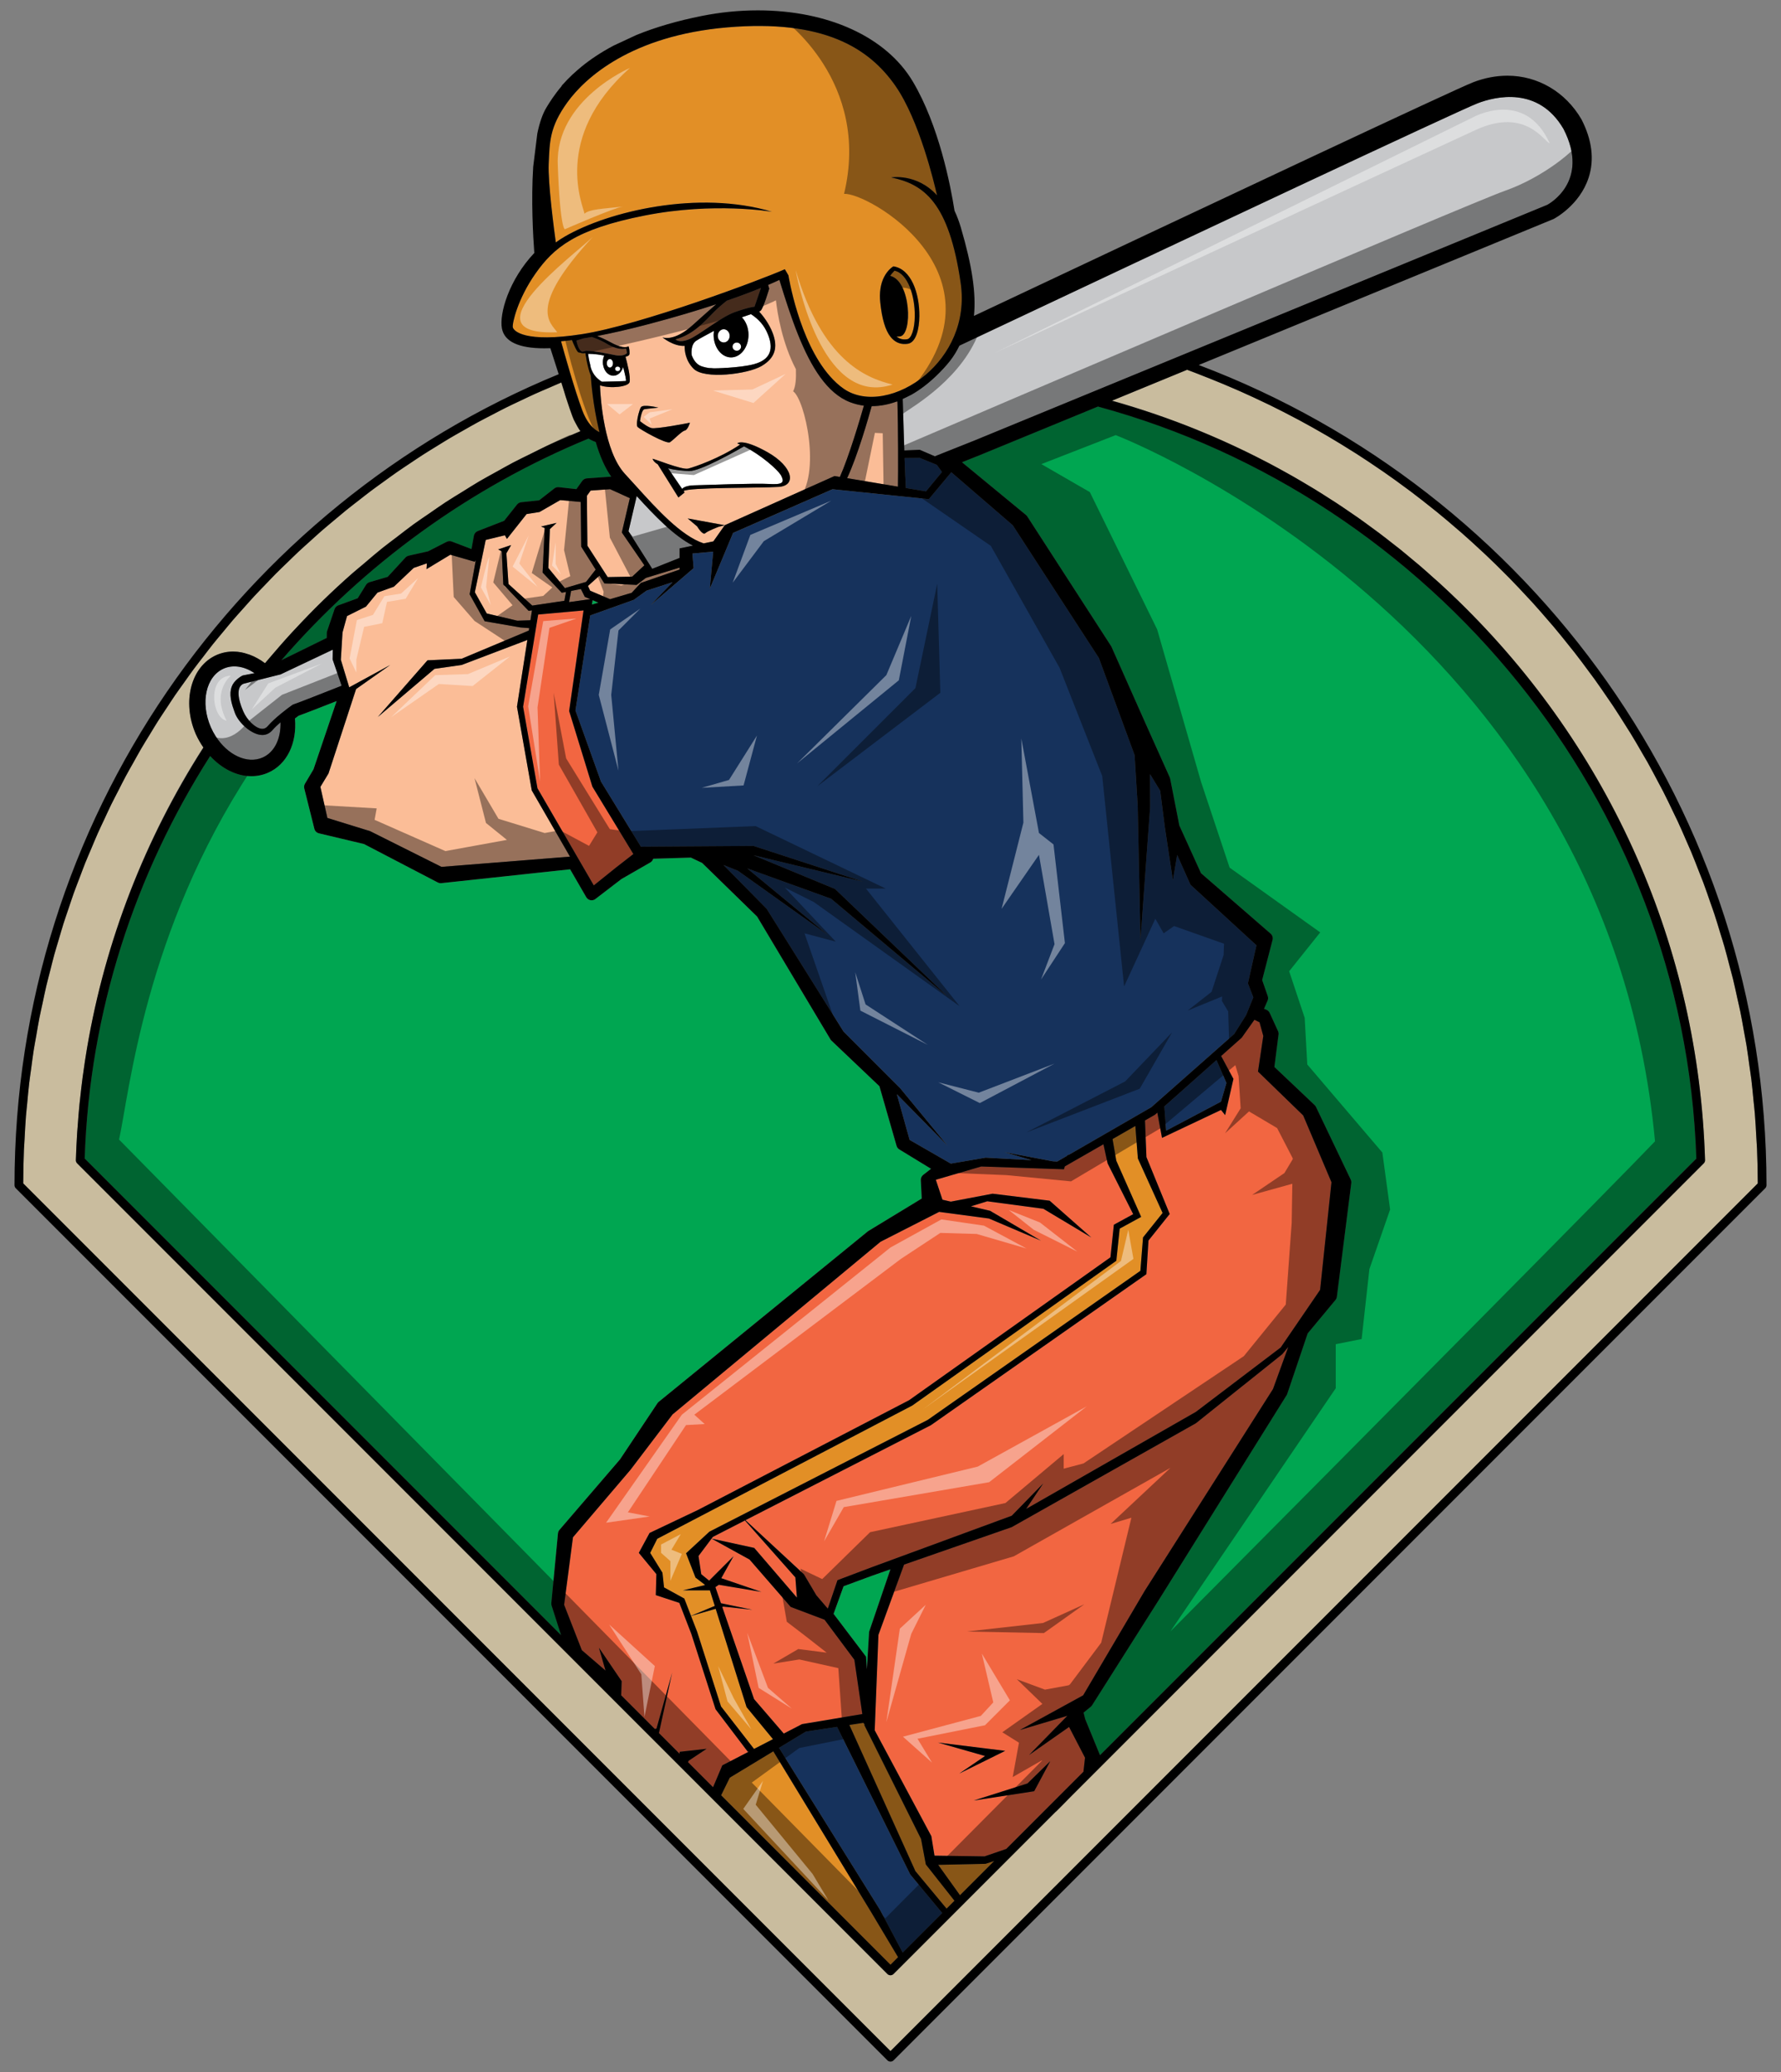
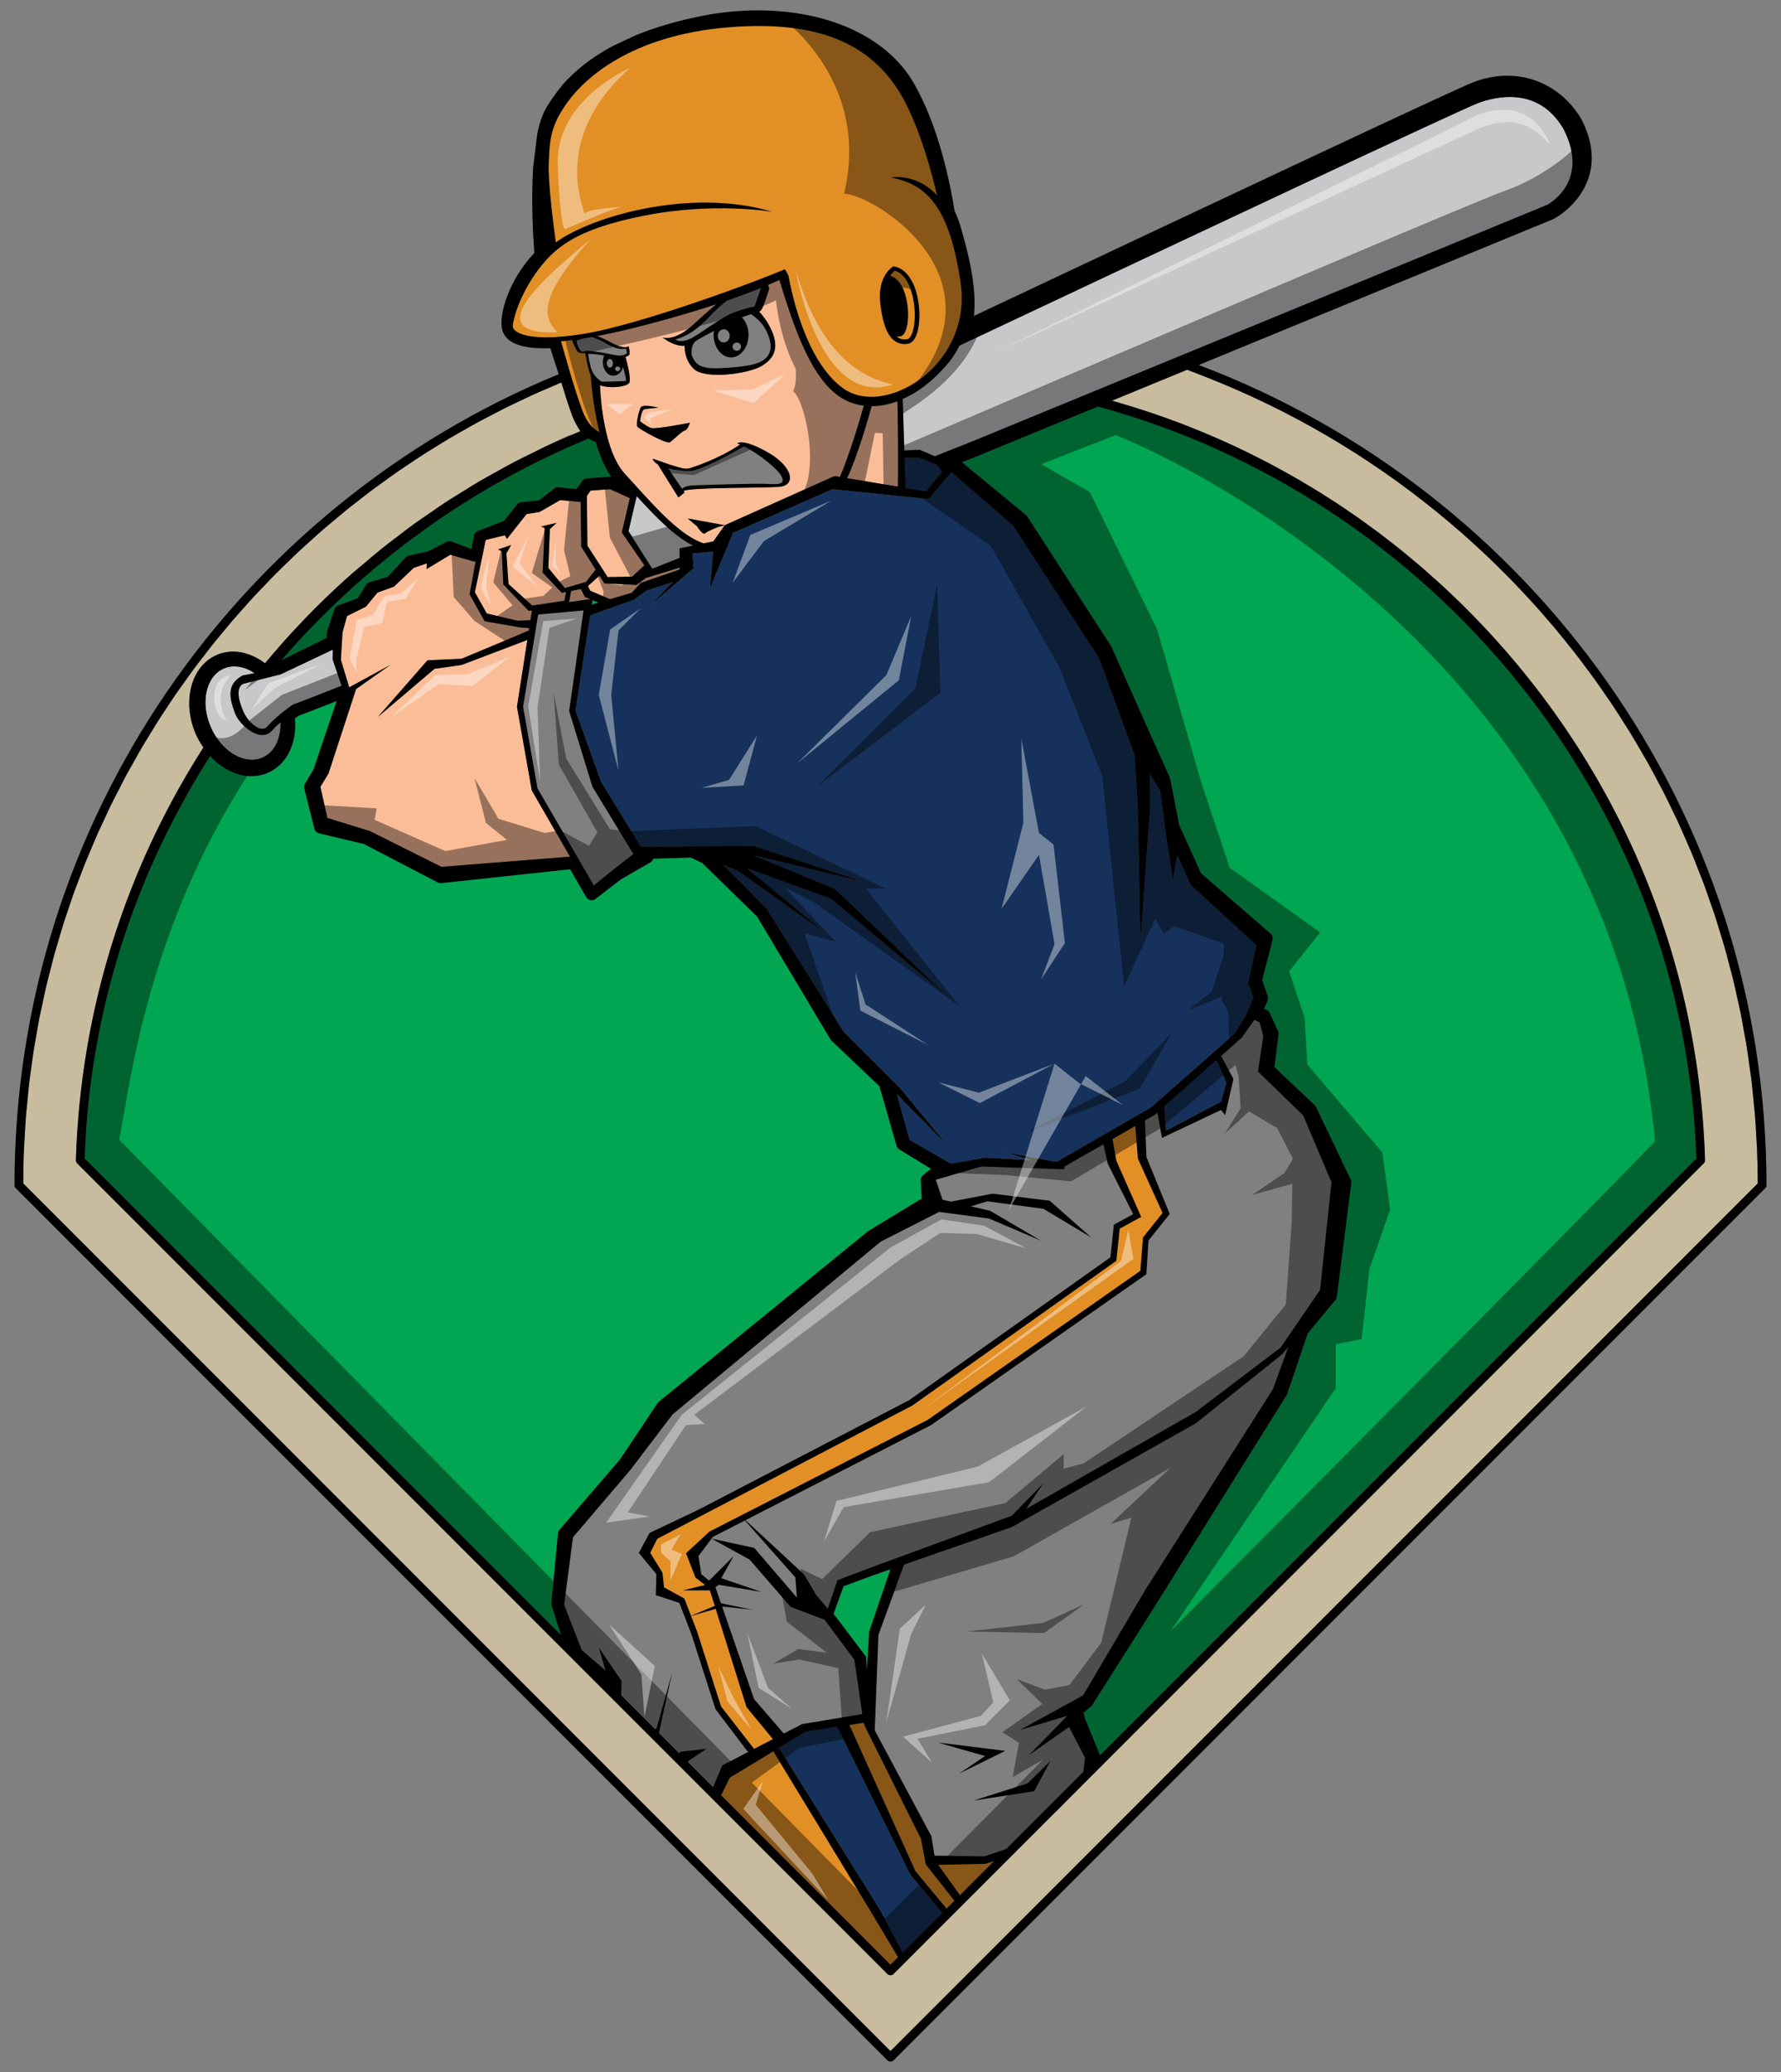
<svg xmlns="http://www.w3.org/2000/svg" version="1.1" id="Layer_1" x="0px" y="0px" width="172px" height="200px" viewBox="0 0 172 200" style="enable-background:new 0 0 172 200;" xml:space="preserve">
  <rect x="0" y="0" width="172" height="200" fill="#808080" stroke="none" />
  <path id="color8" style="fill:#00A651;" d="M163.822,111.829l-57.59,57.59l-1.434-3.495l-0.15-0.618l0.696-0.569  c0.049-0.041,0.093-0.09,0.126-0.143l6.38-10.065l12.405-19.865c0.025-0.038,0.045-0.08,0.059-0.125l1.974-5.836l2.686-3.229  c0.072-0.087,0.119-0.194,0.133-0.309l1.391-10.974c0.015-0.114-0.005-0.23-0.054-0.335l-3.354-7.013  c-0.032-0.066-0.075-0.126-0.129-0.177l-3.888-3.68l0.401-3.136c0.014-0.111-0.003-0.225-0.051-0.327l-0.806-1.756  c-0.063-0.14-0.179-0.249-0.322-0.307l-0.223-0.09l0.343-0.788c0.06-0.138,0.064-0.294,0.017-0.435l-0.54-1.553l1.003-3.872  c0.057-0.22-0.017-0.453-0.186-0.603l-6.724-5.837l-2.092-4.604l-0.885-4.514c-0.009-0.045-0.022-0.088-0.041-0.131l-2.323-5.172  l-3.298-7.418c-0.012-0.028-0.027-0.056-0.044-0.082l-8.096-12.518c-0.033-0.052-0.075-0.099-0.123-0.137l-6.181-5.092l1.705-0.679  l11.427-4.7C138.242,47.991,162.69,77.194,163.822,111.829z M89.913,112.818l-3.066-1.87c-0.127-0.079-0.223-0.202-0.264-0.347  l-1.654-5.751l-4.63-4.399c-0.04-0.036-0.073-0.08-0.101-0.127l-7.081-11.851l-5.311-5.178l-1.087-0.515l-3.637,0.11  c-0.043,0.15-0.143,0.278-0.277,0.356l-2.798,1.608l-2.508,1.923c-0.105,0.081-0.234,0.124-0.364,0.124  c-0.04,0-0.079-0.004-0.118-0.012c-0.169-0.034-0.314-0.139-0.402-0.288L55.06,83.91l-12.437,1.337  c-0.021,0.002-0.042,0.004-0.063,0.004c-0.096,0-0.191-0.023-0.277-0.068l-7.13-3.713l-4.35-1.033  c-0.218-0.051-0.39-0.219-0.442-0.438l-0.976-3.897c-0.038-0.153-0.014-0.315,0.067-0.451l0.825-1.391l2.235-6.59  c-1.389,0.548-3.1,1.217-3.671,1.414c-0.108,0.079-0.229,0.169-0.356,0.268c0.211,2.413-0.786,4.447-2.597,5.237  c-0.507,0.221-1.048,0.333-1.611,0.333c-1.438,0-2.869-0.74-3.981-1.947c-7.243,11.351-11.653,24.64-12.118,38.854l46.006,46.006  l-0.913-2.854c-0.025-0.078-0.034-0.16-0.026-0.239l0.641-6.73c0.012-0.125,0.06-0.24,0.142-0.335l5.853-6.811l3.612-5.417  c0.033-0.051,0.073-0.096,0.12-0.133l20.191-16.451c0.022-0.018,0.045-0.033,0.068-0.048l5.144-3.126l-0.09-1.78  c-0.009-0.195,0.078-0.383,0.231-0.503L89.913,112.818z M57.788,58.172l-0.558-0.238l-0.065,0.423L57.788,58.172z M31.562,61.094  c0.001-0.063,0.012-0.125,0.032-0.184l0.715-2.107c0.059-0.173,0.191-0.309,0.362-0.371l1.874-0.685l0.805-1.295  c0.079-0.125,0.199-0.217,0.342-0.259l1.749-0.51l1.716-1.865c0.082-0.091,0.191-0.152,0.31-0.179l1.875-0.422l1.801-0.92  c0.085-0.043,0.18-0.065,0.272-0.065c0.073,0,0.145,0.013,0.215,0.04l1.905,0.727l0.231-1.285c0.037-0.205,0.179-0.377,0.373-0.452  l2.547-0.991l1.248-1.571c0.101-0.126,0.247-0.206,0.408-0.223l1.727-0.184l1.464-1.143c0.106-0.082,0.235-0.127,0.368-0.127  c0.022,0,0.045,0.001,0.067,0.004l1.695,0.188l0.563-0.789c0.104-0.146,0.267-0.237,0.445-0.25l2.315-0.165  c0.014-0.001,0.028-0.002,0.043-0.002c-0.583-0.82-1.086-1.941-1.5-3.347c-0.271-0.094-0.497-0.206-0.694-0.329  c-11.465,4.723-21.626,12.115-29.66,21.396l4.38-2.152L31.562,61.094z M84.247,152.089l-2.781,1.024l-0.964,2.665l3.133,4.128  l0.085,1.221l0.215-3.618l2.055-6.027L84.247,152.089z" />
  <path id="color7" style="fill:#E28F26;" d="M75.797,25.988l0.347,0.592c0,0,0.988,6.329,4.024,9.753  c0.404,0.456,0.842,0.865,1.321,1.196c2.122,1.463,5.393,0.768,7.889-1.335c2.304-1.942,3.945-5.084,3.404-8.849  c-1.131-7.842-3.568-9.564-6.711-10.217c0,0,2.466-0.43,4.425,1.734c-0.278-1.228-1.713-7.253-4.012-10.563  C83.915,4.6,79.491,1.853,70.241,2.643c-9.251,0.79-13.721,4.845-15.45,7.238c-1.728,2.392-1.704,3.805-1.801,5.925  c-0.081,1.862,0.535,6.499,0.688,7.592c0.278-0.198,0.566-0.39,0.872-0.566c4.199-2.438,12.916-4.517,20.005-2.391  c0,0-5.556-0.961-12.273,0.359c-6.72,1.319-8.819,3.125-10.559,5.593c-1.741,2.467-2.269,4.844-2.199,5.196  c0.069,0.353,1.144,1.535,6.723,0.659C61.825,31.372,73.398,27.046,75.797,25.988z M85.376,26.745  c0.376-0.738,0.882-1.022,0.903-1.035c1.725,0.253,2.529,2.611,2.509,4.801c-0.011,1.21-0.308,2.546-1.109,2.671  c-0.07,0.011-0.141,0.019-0.211,0.023c-0.581,0.032-1.072-0.199-1.461-0.688c-0.502-0.633-0.826-1.712-0.994-3.3  C84.913,28.252,85.034,27.422,85.376,26.745z M57.811,41.365c0.027,0.116,0.052,0.232,0.081,0.35  c-0.107-0.047-0.239-0.122-0.383-0.229c-0.398-0.296-0.895-0.854-1.274-1.87c-0.753-2.018-1.758-5.604-2.053-6.675  c0.331-0.028,0.683-0.068,1.055-0.116c0.133,0.337,0.463,1.129,0.625,1.184c0.045,0.018,0.108,0.027,0.172,0.036  c0.146,0.069,0.335,0.061,0.492,0.036c0.021,0.15,0.193,1.311,0.527,2.184C57.093,36.901,57.276,39.102,57.811,41.365z   M69.63,164.713l-2.305-7.212l-0.589-1.521l2.381-0.688l2.982,9.489l2.548,3.093l-1.828,0.944L69.63,164.713z M85.967,26.625  c0.214-0.308,0.413-0.465,0.411-0.497c1.303,0.258,1.986,2.44,1.968,4.381c-0.011,1.229-0.321,2.17-0.733,2.235l-0.168,0.018  c-0.33,0.019-0.612-0.075-0.86-0.283c0.109,0.01,0.224,0.013,0.346-0.006C88.138,32.285,87.989,27.126,85.967,26.625z   M112.275,117.083l-1.89,2.361l-0.255,3.223l-20.534,14.387l-21.089,10.793l-2.253,2.084l0.911,2.345l0.912,0.701l-0.034,0.035  l-2.099,0.499h2.612l0.472,1.501l-2.297,0.959l-0.646-1.67l-1.958-1.076l-0.152-1.414l-1.184-1.914l0.68-1.363l24.634-12.865  l19.701-13.972l0.327-3.102l2.073-1.132l-2.403-5.428l-0.36-2.086l2.203-1.264l0.241,3.136L112.275,117.083z M89.413,179.969  l2.767,3.503l-0.764,0.764l-3.015-3.624l-6.374-14.107l1.374-0.209l0.009,0.059l0.097,0.097l-0.038,0.056l5.482,11.002  L89.413,179.969z M95.171,179.908l0.848-0.275l-3.308,3.308l-2.105-2.935L95.171,179.908z M84.085,184.492l2.648,4.427L86,189.651  l-16.36-16.36l0.839-1.7l1.485-0.899l2.718-1.646L84.085,184.492z" />
-   <path id="color6" style="fill:#73472E;" d="M55.955,33.698c-0.223-0.358-0.278-0.826-0.278-0.826l0.669-0.207  c0.262-0.041,0.53-0.086,0.81-0.138c0.279,0.096,0.826,0.298,1.201,0.514c0.521,0.302,1.266,0.779,2.113,0.612l0.084,0.424  c0,0-0.269,0.383-1.188,0.195c-0.918-0.186-1.919-0.391-2.766-0.408c0,0-0.293,0.102-0.4,0.084  C56.117,33.894,56.028,33.816,55.955,33.698z M65.24,32.754c0,0,0.304,0.38,1.266,0.008c0.963-0.372,3.07-2.142,4.468-2.637  s1.893-0.519,1.893-0.519l0.626-1.813c-0.865,0.351-1.958,0.767-3.301,1.23c-0.392,0.31-0.857,0.703-1.249,1.099  C68.077,30.987,66.991,32.3,65.24,32.754z" />
  <path id="color5" style="fill:#C7C8CA;" d="M149.427,19.773L104.374,38.3l-10.325,4.246l-3.767,1.498l-1.459-0.626l-1.489,0.062  c-0.063-1.833-0.121-3.79-0.156-4.969c0.255-0.121,0.581-0.278,0.857-0.422c0.859-0.487,1.669-1.124,2.415-1.843  c0.459-0.444,0.9-0.912,1.298-1.416c0.37-0.471,0.658-0.963,0.909-1.47c22.239-10.48,48.291-22.724,50.056-23.396  c1.683-0.642,5.857-1.678,8.284,2.483C153.6,17.516,149.564,19.699,149.427,19.773z M26.333,70.456  c-0.271,0.323-0.614,0.491-1,0.491c-0.066,0-0.133-0.005-0.202-0.015c-0.916-0.133-2.007-1.099-2.401-2.006  c-0.059-0.137-0.091-0.253-0.138-0.382c-0.399-1.068-0.438-1.885-0.125-2.456c0.292-0.534,0.936-0.883,0.989-0.891l1.128-0.219  c-0.961-0.645-2.042-0.851-2.975-0.444c-1.725,0.753-2.282,3.285-1.248,5.657c0.137,0.313,0.294,0.604,0.468,0.877  c1.147,1.803,3.03,2.708,4.528,2.054c1.175-0.512,1.779-1.854,1.733-3.404C26.804,69.973,26.531,70.227,26.333,70.456z   M61.49,47.884l-0.793,3.393l2.294,3.63l2.638-1.05v-0.919l1.294-0.27C65.064,51.72,63.199,49.763,61.49,47.884z M32.137,62.711  l-5.04,2.386l-2.327,0.585l-1.176,0.296c-0.03,0.007-0.281,0.06-0.433,0.348c-0.127,0.242-0.202,0.675,0.006,1.433  c0.072,0.262,0.177,0.561,0.327,0.906c0.363,0.838,1.137,1.59,1.724,1.675c0.263,0.042,0.474-0.051,0.659-0.272  c0.646-0.747,1.84-1.66,2.381-2.039l0.123-0.05c0.211-0.055,2.773-1.059,4.614-1.788l-0.873-2.542L32.137,62.711z" />
  <path id="color4" style="fill:#16325C;" d="M87.903,180.937l3.092,3.72l-3.818,3.818l-2.191-4.131l-9.754-15.632l2.586-1.565  l3.024-0.461L87.903,180.937z M89.43,47.43l1.543-1.871l-0.496-0.689l-1.654-0.672l-1.463,0.016c0.042,1.149,0.085,2.194,0.124,2.89  L89.43,47.43z M121.34,91.247l-6.372-5.847l-1.284-2.877l-0.412,2.441l-0.777-5.11l-0.449-3.522l-0.985-1.612l0.011,3.187  l-0.934,12.813l-0.266-12.963l-0.3-4.872l-3.448-9.369l-8.319-12.817l-5.934-5.117l-2.169,2.599l-9.304-0.954l-9.601,4.218  l-2.244,5.371l0.324-3.561l-2.003,0.18l0.114,1.409l-4.142,3.56l2.103-2.199l-2.516,0.815l-1.224,0.88l-4.207,1.506l-1.426,9.175  l2.463,6.86l3.873,6.319l0.001-0.036l10.854-0.071L83.336,85.1l-10.569-2.548l7.874,3.255l10.866,10.387L80.262,86.75l-8.095-2.924  l7.721,6.372l-8.62-6.146l-1.394-0.558l4.167,4.23l7.421,11.843l5.472,5.472l4.573,5.547l-4.798-4.872l-0.095-0.09l1.233,4.405  l3.979,2.29l3.359-0.575l4.422,0.238l-2.6-0.768l4.669,0.88l0.422,0.023l0.876-0.505l0.223-0.189l-0.023,0.074l8.008-4.619  l8.012-7.072l1.146-1.818l0.7-1.719l-0.523-1.349L121.34,91.247z M112.447,106.799l0.172,2.339l5.299-2.799l0.524-1.805  l-0.959-2.209L112.447,106.799z" />
  <path id="color3" style="fill:#FBBD97;" d="M86.72,46.977l-4.909-0.821c1.016-2.167,2.064-5.841,2.372-6.952  c0.817,0,1.638-0.161,2.441-0.455c0.001,0.005,0.003,0.015,0.006,0.019c0.013-0.005,0.026-0.012,0.04-0.018  C86.745,41.316,86.748,45.599,86.72,46.977z M58.687,55.706l2.367-0.044l1.176-1.095l-2.177-3.17l0.773-3.313l-1.905-0.866  l-1.882,0.135l-0.361,0.505l0.048,4.813L58.687,55.706z M47.007,59.216l2.948,0.699l1.271-0.043l0.148-0.953l-0.32,0.047  l-2.449-2.547l-0.149-3.197l-0.35-0.186l1.258-0.422l-0.459,0.793l0.2,2.965l2.299,2.084l3.099-0.463l0.16-0.855l-0.411,0.079  l-1.849-1.948l0.2-4.298l-0.35-0.15l1.499-0.349l-0.649,0.6l-0.15,3.747l1.6,1.949l2.048-0.6l0.925-1.188l-1.397-2.216l-0.044-4.311  l-1.982-0.181l-1.998,1.149l-1.25,0.2l-1.898,2.398l-0.2-0.35l-1.85,0.449l-1.049,5.047L47.007,59.216z M49.927,68.219l1.003-6.445  l-6.347,2.414l-2.623,0.375l-5.472,4.647l4.797-5.472l3.298-0.15l6.489-2.721l0.035-0.236l-0.853-0.066l-3.448-0.6l-1.449-2.599  l0.593-3.283l-0.109,0.14l-2.346-0.677l-2.307,1.393l0.039-0.559l-1.271,0.438l-1.917,1.815l-1.582,0.57l-1.113,1.352l-1.83,0.914  l-0.437,1.591l-0.159,2.624l0.808,2.662l3.962-2.161l-3.298,2.324l-2.665,8.15l-0.783,1.294l0.675,2.999l4.122,1.273l6.896,3.448  l12.412-0.987l-3.691-6.39L49.927,68.219z M61.481,56.459l-3.115-0.147l-0.473-0.748l-1.111,0.996l0.211,0.456l1.922,0.823  l2.09-0.618l0.885-0.952l3.739-1.292v-0.188l-3.255,0.995L61.481,56.459z M83.428,39.159c-0.359,1.257-1.438,4.911-2.319,6.879  l-0.516-0.086l-10.602,4.746l-3.577-0.654l0.918,0.773c0,0,0.519,0.888,0.781,0.651c0.259-0.233,1.296-0.62,1.296-0.62l0.582-0.15  l-1.099,1.559l-0.937,0.195c-2.175-0.722-4.499-3.284-6.551-5.554c-0.357-0.395-0.707-0.781-1.051-1.153  c-1.011-1.094-1.599-2.908-1.942-4.604c-0.355-1.753-0.448-3.379-0.471-3.946c1.012,0.347,2.737,0.146,2.858-0.307  c0.126-0.477-0.25-1.94-0.391-2.449c0.233-0.05,0.384-0.145,0.387-0.3c0.014-0.515-0.101-0.713-0.101-0.713  s-0.394,0.334-1.638-0.338c-0.62-0.334-1.08-0.536-1.385-0.654c1.438-0.275,3.09-0.652,4.979-1.15  c2.58-0.681,4.738-1.33,6.519-1.918c-0.522,0.452-1.29,1.127-2.248,1.995c-1.855,1.684-2.946,1.203-2.946,1.203  s1.05,0.886,2.144,0.823c-0.011,0.402,0.052,1.403,0.868,2.213c1.047,1.041,5.202,0.519,6.545-0.259  c1.342-0.777,1.597-1.818,1.106-3.149c-0.356-0.964-0.997-1.756-1.326-2.119c0.059-0.024,0.105-0.044,0.13-0.064  c0.27-0.2,0.843-2.147,0.843-2.147l-0.108-0.356c0.444-0.189,0.807-0.352,1.093-0.487c1.142,3.751,2.323,7.154,3.95,9.396  c0.827,1.14,1.768,1.985,2.881,2.412C82.538,38.992,82.982,39.102,83.428,39.159z M61.572,41.21  c0.197,0.217,2.785,1.688,3.127,1.475c0.341-0.214,1.133-1.066,1.428-1.123c0.297-0.06,0.502-0.759,0.502-0.759  c-0.11,0.021-3.285,0.645-3.733,0.513c-0.447-0.133-1.089-0.667-1.089-0.667s0.051-0.421,0.161-0.754  c0.066-0.201,0.154-0.37,0.266-0.393c0.298-0.058,1.351-0.153,1.351-0.153s-1.491-0.368-1.691-0.034  c-0.076,0.124-0.167,0.388-0.241,0.681C61.526,40.491,61.449,41.072,61.572,41.21z M74.13,43.652  c-2.458-1.385-2.929-0.853-2.929-0.853c0.09,0.034,0.183,0.071,0.275,0.111c-1.972,1.334-4.404,2.166-5.012,2.321  c-0.622,0.159-3.483-1.044-3.443-0.935c0.077,0.205,0.257,0.379,0.501,0.523l1.995,3.2l0.596-0.483l-0.093-0.135  c0.376-0.373,7.462-0.284,9.189-0.406C76.947,46.876,76.586,45.042,74.13,43.652z M56.099,56.856l-0.944,0.184l-0.198,1.079  L57,57.835l-0.523-0.225L56.099,56.856z" />
-   <path id="color2" style="fill:#F26641;" d="M128.586,114.116l-1.098,10.39l-3.804,5.56l-8.194,6.218l-16.391,9.365l1.649-2.458  l-3.04,3.117l-13.536,4.976l-3.292,1.244l-0.936,2.748l-1.107-1.29l-1.198-2.024l-5.646-5.227l17.911-9.169l20.807-14.574  l0.202-3.247l2.05-2.563l-2.246-5.491l-0.141-3.538l0.965-0.553l0.227-0.201l0.451,2.437l5.698-2.698l0.399,0.5l0.8-3.498  l-1.189-2.208l1.986-1.765l1.23-1.734l0.491,0.245l0.365,1.317l-0.512,3.438l4.365,4.235L128.586,114.116z M76.964,154.211  l-0.149-1.949l-4.872-5.499l-3.1,1.588l-0.123,0.164l4.122,0.898L76.964,154.211z M79.633,156.345l-3.268-1.234l-3.974-4.572  l-3.672-2.023l-1.26,1.679l0.264,1.754l0.762,0.623l2.358-2.357l-1.184,2.121l3.874,1.323l-4.114-0.687l-0.328,0.23l0.539,1.559  l0.015-0.006l3.014,0.627l-2.803-0.302l-0.105,0.03l3.074,8.897l2.867,3.328l1.763-0.911l5.823-0.971l-0.768-5.245L79.633,156.345z   M59.5,83.732l1.667-1.297l-3.958-6.504l-2.245-7.3l1.39-9.708l-4.382,0.394l-1.454,8.897l1.389,7.877l5.438,9.375L59.5,83.732z   M69.104,164.986L66.76,157.7l-1.154-2.98l-2.272-0.748l0.056-2.028l-1.697-2.053l1.04-1.922l4.672-2.219l20.392-10.595  l19.444-13.792l0.33-3.146l1.867-1.018l-2.47-4.899l-0.403-1.848l-3.728,2.136l-0.086,0.277l-7.992-0.268l-4.38,1.281l0.64,1.923  l0.804,0.188l4.034-0.767l5.512,0.676l4.024,3.552l-4.632-2.773l-5.412-0.723l-1.58,0.487l1.846,0.43l4.914,2.884l-5.022-2.137  l-4.806-0.641l-5.664,2.885L64.951,136.53l-4.06,5.341l-5.556,6.517l-0.854,6.518l1.71,4.38l2.287,1.968l-0.635-2.205l2.193,3.229  l-0.044,1.368l3.246,3.246l0.162-0.035l1.516-5.413l-1.282,5.844l1.996,1.997l0.009-0.189l2.598-0.289l-1.732,1.154l-0.06,0.139  l2.419,2.418l0.892-2.113l2.563-1.325l-0.101,0.009L69.104,164.986z M123.836,130.713l0.579-0.696l-1.475,4.06l-12.402,19.501  l-5.932,10.064l-6.113,3.35l4.586-1.372l-3.686,3.775l3.854-2.698l1.539,2.967l-0.153,1.355l-7.452,7.452l-2.101,0.72l-4.832-0.071  l-0.304-1.882l-5.469-10.22l0.359-9.21l2.474-6.783l10.4-3.618l17.781-10.024L123.836,130.713z M95.131,169.501l-2.499,1.699  l4.447-2.198l-6.497-0.8L95.131,169.501z M94.03,173.799l5.847-0.9l1.551-2.898l-2.2,2.149L94.03,173.799z" />
  <path id="color1" style="fill:#C9BC9E;" d="M169.757,114.228l-63.602,63.602l-1.223,1.223l-0.386,0.386l-2.714,2.715h-0.001  l-0.503,0.503l-5.138,5.138l-0.335,0.335l-0.654,0.654l-0.425,0.425l-2.405,2.405l-0.004,0.004l-0.604,0.604L86,197.984  l-1.795-1.795l-0.916-0.915L2.243,114.227c0.003-1.092,0.026-2.181,0.07-3.263c0.014-0.348,0.043-0.691,0.062-1.037  c0.039-0.733,0.074-1.467,0.132-2.194c0.033-0.418,0.083-0.831,0.122-1.247c0.061-0.651,0.116-1.304,0.193-1.951  c0.053-0.454,0.125-0.903,0.185-1.356c0.081-0.601,0.154-1.205,0.248-1.803c0.075-0.478,0.168-0.949,0.251-1.424  c0.099-0.566,0.19-1.137,0.301-1.7c0.095-0.482,0.206-0.959,0.31-1.438c0.117-0.548,0.227-1.099,0.355-1.643  c0.115-0.488,0.248-0.97,0.372-1.455c0.135-0.528,0.262-1.06,0.406-1.584c0.135-0.486,0.285-0.965,0.428-1.448  c0.153-0.516,0.298-1.034,0.461-1.547c0.154-0.485,0.324-0.963,0.486-1.445c0.169-0.5,0.331-1.004,0.509-1.5  c0.173-0.481,0.361-0.954,0.543-1.432c0.186-0.489,0.364-0.981,0.559-1.467c0.191-0.472,0.396-0.937,0.593-1.404  c0.203-0.48,0.4-0.964,0.611-1.439c0.209-0.47,0.433-0.931,0.65-1.395c0.218-0.466,0.429-0.935,0.654-1.396  c0.229-0.465,0.472-0.922,0.708-1.382c0.231-0.451,0.456-0.905,0.695-1.351c0.247-0.46,0.508-0.91,0.763-1.364  c0.245-0.437,0.484-0.878,0.737-1.31c0.263-0.451,0.54-0.893,0.813-1.338c0.26-0.426,0.514-0.855,0.78-1.275  c0.28-0.441,0.574-0.874,0.862-1.31c0.274-0.414,0.542-0.832,0.822-1.24c0.297-0.432,0.606-0.853,0.91-1.278  c0.288-0.402,0.57-0.809,0.864-1.206c0.312-0.42,0.636-0.829,0.955-1.243c0.302-0.392,0.599-0.787,0.907-1.173  c0.328-0.41,0.669-0.812,1.006-1.216c0.312-0.376,0.619-0.757,0.938-1.127c0.346-0.401,0.704-0.793,1.058-1.188  c0.322-0.361,0.642-0.728,0.972-1.084c0.358-0.388,0.729-0.766,1.096-1.146c0.337-0.351,0.67-0.706,1.013-1.052  c0.371-0.373,0.753-0.735,1.132-1.102c0.351-0.34,0.697-0.685,1.055-1.018c0.385-0.36,0.78-0.709,1.172-1.062  c0.362-0.326,0.721-0.657,1.089-0.978c0.398-0.347,0.807-0.682,1.212-1.021c0.374-0.313,0.744-0.63,1.123-0.938  c0.41-0.331,0.829-0.65,1.245-0.974c0.387-0.301,0.769-0.606,1.161-0.9c0.421-0.315,0.852-0.62,1.278-0.929  c0.398-0.287,0.792-0.578,1.195-0.858c0.433-0.3,0.873-0.589,1.312-0.882c0.409-0.272,0.815-0.551,1.23-0.817  c0.44-0.283,0.89-0.555,1.336-0.83c0.423-0.26,0.842-0.524,1.269-0.777c0.45-0.267,0.908-0.52,1.363-0.779  c0.434-0.246,0.865-0.496,1.304-0.734c0.46-0.25,0.927-0.487,1.392-0.729c0.444-0.231,0.886-0.466,1.334-0.689  c0.468-0.232,0.942-0.453,1.416-0.677c0.455-0.216,0.908-0.435,1.368-0.643c0.474-0.215,0.955-0.416,1.434-0.622  c0.384-0.164,0.762-0.338,1.148-0.497c0.001,0.003,0.002,0.005,0.003,0.008c0.037,0.116,0.071,0.227,0.105,0.334  c0.014,0.042,0.028,0.089,0.041,0.129c0.022,0.072,0.041,0.132,0.062,0.197c0.022,0.073,0.048,0.151,0.067,0.216  c0.076,0.244,0.128,0.416,0.141,0.475c0.649,1.99,0.787,2.242,0.839,2.337l0.114,0.217c0.061,0.113,0.123,0.229,0.189,0.346  c0.012,0.021,0.023,0.042,0.037,0.063c0.072,0.124,0.15,0.249,0.241,0.37c-0.439,0.182-0.869,0.386-1.305,0.575  c-0.617,0.268-1.237,0.529-1.848,0.813c-0.521,0.243-1.034,0.505-1.551,0.759c-0.606,0.299-1.215,0.59-1.814,0.904  c-0.516,0.27-1.019,0.561-1.529,0.843c-0.587,0.325-1.177,0.642-1.756,0.982c-0.515,0.303-1.019,0.627-1.527,0.941  c-0.559,0.346-1.122,0.683-1.673,1.043c-0.526,0.344-1.039,0.711-1.558,1.068c-0.518,0.358-1.043,0.704-1.554,1.074  c-0.554,0.401-1.094,0.828-1.638,1.244c-0.461,0.353-0.929,0.693-1.382,1.057c-0.616,0.493-1.215,1.014-1.818,1.526  c-0.367,0.313-0.743,0.611-1.104,0.931c-0.958,0.846-1.898,1.715-2.82,2.611c-0.93,0.903-1.827,1.83-2.703,2.773  c-0.081,0.088-0.166,0.174-0.247,0.262c-0.792,0.86-1.558,1.737-2.309,2.625c-0.105,0.125-0.22,0.244-0.325,0.37  c-0.002-0.002-0.005-0.003-0.007-0.005c-0.474-0.354-0.977-0.631-1.489-0.82c-0.043-0.017-0.088-0.023-0.132-0.039  c-0.214-0.07-0.428-0.139-0.644-0.179c-0.267-0.051-0.533-0.078-0.798-0.078c-0.557,0-1.093,0.111-1.594,0.329  c-2.477,1.082-3.38,4.512-2.013,7.646c0.105,0.242,0.228,0.473,0.356,0.695c0.111,0.199,0.233,0.387,0.36,0.571  c-5.645,8.818-9.459,18.658-11.221,29.023c-0.003,0.018-0.007,0.034-0.009,0.052c-0.136,0.799-0.256,1.603-0.366,2.407  c-0.013,0.091-0.028,0.181-0.041,0.271c-0.099,0.739-0.182,1.481-0.26,2.225c-0.017,0.156-0.038,0.311-0.054,0.467  c-0.07,0.712-0.125,1.426-0.176,2.141c-0.014,0.187-0.034,0.372-0.046,0.559c-0.058,0.899-0.101,1.802-0.129,2.706  c-0.003,0.116,0.042,0.228,0.124,0.31l47.29,47.291l0,0l2.218,2.219h0.001l1.547,1.547l0.965,0.965l0.48,0.48l2.292,2.292  l0.478,0.477l0.198,0.198l2.657,2.657l0.512,0.512l2.42,2.42l0.734,0.734l16.456,16.456c0.079,0.079,0.186,0.123,0.298,0.123  c0.111,0,0.219-0.044,0.297-0.123l0.882-0.88v-0.001l0.41-0.41l3.946-3.946l0.422-0.422l0.748-0.748l0.503-0.503v-0.001l4.572-4.572  l1.211-1.211l5.488-5.487l1.666-1.666l58.4-58.401c0.083-0.082,0.127-0.194,0.124-0.31c-0.621-20.48-9.089-39.659-23.844-54.001  c-0.605-0.589-1.218-1.165-1.838-1.73c-0.189-0.172-0.381-0.335-0.57-0.504c-0.436-0.392-0.872-0.783-1.316-1.163  c-0.219-0.188-0.443-0.367-0.663-0.552c-0.423-0.354-0.845-0.708-1.272-1.053c-0.224-0.179-0.452-0.352-0.677-0.527  c-0.434-0.341-0.866-0.681-1.306-1.011c-0.22-0.166-0.443-0.324-0.664-0.486c-0.453-0.333-0.906-0.666-1.364-0.989  c-0.208-0.146-0.421-0.286-0.63-0.431c-0.479-0.33-0.96-0.659-1.445-0.978c-0.193-0.126-0.389-0.248-0.584-0.373  c-0.508-0.328-1.019-0.652-1.533-0.968c-0.177-0.108-0.357-0.212-0.534-0.319c-0.54-0.324-1.082-0.645-1.628-0.955  c-0.156-0.089-0.314-0.175-0.471-0.262c-0.575-0.322-1.152-0.639-1.735-0.945c-0.131-0.069-0.265-0.136-0.396-0.205  c-0.614-0.318-1.231-0.631-1.854-0.933c-0.103-0.05-0.206-0.099-0.309-0.148c-0.657-0.315-1.316-0.622-1.981-0.919  c-0.071-0.032-0.145-0.063-0.217-0.096c-0.7-0.311-1.406-0.611-2.116-0.9c-0.037-0.016-0.074-0.03-0.111-0.046  c-2.675-1.087-5.406-2.034-8.191-2.821l7.198-2.96l0.032-0.014c0.606,0.222,1.201,0.462,1.8,0.697  c0.109,0.042,0.22,0.084,0.328,0.127c0.89,0.353,1.771,0.722,2.646,1.104c0.106,0.047,0.214,0.092,0.321,0.14  c0.872,0.385,1.736,0.787,2.594,1.202c0.104,0.05,0.209,0.099,0.313,0.149c0.854,0.417,1.698,0.851,2.536,1.296  c0.104,0.056,0.209,0.108,0.312,0.164c0.833,0.447,1.656,0.91,2.472,1.384c0.104,0.062,0.21,0.12,0.314,0.182  c0.808,0.474,1.605,0.964,2.396,1.465c0.107,0.067,0.217,0.134,0.324,0.202c0.782,0.5,1.554,1.016,2.317,1.541  c0.11,0.076,0.223,0.15,0.334,0.227c0.752,0.522,1.494,1.061,2.229,1.606c0.117,0.087,0.236,0.172,0.352,0.259  c0.723,0.544,1.435,1.102,2.14,1.669c0.121,0.097,0.244,0.191,0.365,0.29c0.692,0.562,1.373,1.139,2.047,1.724  c0.127,0.109,0.256,0.217,0.382,0.327c0.661,0.579,1.309,1.172,1.95,1.772c0.133,0.123,0.268,0.243,0.398,0.367  c0.627,0.594,1.241,1.2,1.851,1.812c0.138,0.14,0.279,0.275,0.415,0.415c0.593,0.604,1.173,1.222,1.747,1.844  c0.145,0.156,0.292,0.309,0.436,0.466c0.558,0.614,1.103,1.241,1.644,1.872c0.148,0.173,0.301,0.344,0.448,0.518  c0.524,0.622,1.035,1.257,1.541,1.895c0.153,0.192,0.311,0.381,0.461,0.574c0.489,0.628,0.965,1.268,1.438,1.909  c0.156,0.212,0.317,0.42,0.471,0.634c0.457,0.634,0.898,1.278,1.339,1.924c0.156,0.231,0.318,0.458,0.473,0.69  c0.423,0.636,0.831,1.282,1.236,1.929c0.158,0.254,0.322,0.503,0.479,0.758c0.39,0.635,0.762,1.281,1.134,1.927  c0.159,0.276,0.324,0.548,0.481,0.825c0.354,0.635,0.694,1.279,1.034,1.924c0.157,0.298,0.321,0.593,0.475,0.893  c0.325,0.635,0.633,1.279,0.941,1.924c0.153,0.318,0.313,0.633,0.461,0.953c0.296,0.636,0.573,1.28,0.853,1.924  c0.146,0.338,0.3,0.672,0.442,1.012c0.265,0.635,0.513,1.277,0.762,1.919c0.141,0.358,0.287,0.713,0.422,1.074  c0.236,0.632,0.454,1.272,0.675,1.911c0.131,0.379,0.271,0.753,0.396,1.134c0.207,0.629,0.396,1.266,0.589,1.9  c0.121,0.4,0.252,0.796,0.366,1.198c0.181,0.629,0.342,1.266,0.508,1.901c0.108,0.414,0.226,0.825,0.328,1.241  c0.154,0.632,0.289,1.271,0.429,1.906c0.095,0.43,0.199,0.854,0.287,1.286c0.129,0.636,0.238,1.279,0.354,1.921  c0.078,0.438,0.167,0.872,0.238,1.312c0.107,0.657,0.192,1.322,0.283,1.984c0.06,0.43,0.13,0.857,0.183,1.289  c0.083,0.68,0.145,1.366,0.211,2.051c0.041,0.422,0.094,0.84,0.128,1.264c0.062,0.753,0.101,1.512,0.142,2.27  c0.02,0.36,0.051,0.717,0.066,1.077C169.728,111.968,169.754,113.095,169.757,114.228z" />
-   <path id="fill" style="fill:#FFFFFF;" d="M59.399,35.605c0-0.124,0.112-0.225,0.25-0.225c0.139,0,0.25,0.101,0.25,0.225  c0,0.125-0.111,0.225-0.25,0.225C59.512,35.829,59.399,35.73,59.399,35.605z M69.894,33.057c0.317,0,0.575-0.285,0.575-0.638  c0-0.351-0.258-0.637-0.575-0.637c-0.317,0-0.575,0.285-0.575,0.637C69.318,32.772,69.576,33.057,69.894,33.057z M67.785,35.368  c0.204,0.068,0.435,0.118,0.679,0.158c0.024-0.011,0.346,0.017,0.48,0.027c-0.017,0.007,2.515-0.029,3.897-0.408  c1.893-0.517,1.821-1.859,1.173-3.197c-0.394-0.817-1.043-1.339-1.49-1.622c-0.255,0.081-0.558,0.184-0.878,0.299  c0.385,0.398,0.64,1,0.64,1.689c0,1.207-0.754,2.185-1.685,2.185s-1.685-0.978-1.685-2.185c0-0.131,0.02-0.255,0.038-0.378  c-0.595,0.329-1.383,0.734-1.646,0.913c-0.67,0.354-0.511,1.426-0.511,1.426C66.968,34.738,67.267,35.198,67.785,35.368z   M59.237,36.267c-0.561,0-1.018-0.591-1.018-1.321c0-0.228,0.051-0.437,0.129-0.623c-0.026-0.005-0.062-0.008-0.088-0.014  c-0.828-0.169-1.371-0.153-1.468-0.149c0.032,0.246,0.097,0.641,0.209,1.049c0.029,0.312,0.241,0.935,0.746,1.361  c0.09,0.076,0.274,0.232,0.387,0.277c0,0,2.173-0.045,2.299-0.07c0.079-0.016-0.084-0.702-0.253-1.341  C60.03,35.922,59.667,36.267,59.237,36.267z M71.155,33.856c0.227,0,0.412-0.179,0.412-0.397c0-0.219-0.185-0.397-0.412-0.397  c-0.229,0-0.413,0.179-0.413,0.397C70.742,33.678,70.927,33.856,71.155,33.856z M58.899,35.481c0.166,0,0.3-0.185,0.3-0.413  c0-0.228-0.134-0.412-0.3-0.412c-0.165,0-0.299,0.185-0.299,0.412C58.601,35.296,58.734,35.481,58.899,35.481z M75.464,45.958  c-0.286-0.587-2.016-2.077-3.61-2.871c-0.891,0.514-4.235,2.398-5.266,2.378c-0.585-0.01-1.378-0.085-2.068-0.262l1.355,1.986  c0.117-0.129,0.413-0.318,1.138-0.342c1.105-0.032,5.938-0.212,7.218-0.133C75.513,46.792,75.787,46.627,75.464,45.958z" />
  <path id="outline" d="M66.414,50.044l3.577,0.654l-0.582,0.15c0,0-1.037,0.387-1.296,0.62c-0.263,0.236-0.781-0.651-0.781-0.651  L66.414,50.044z M66.465,45.232c0.608-0.155,3.04-0.987,5.012-2.321c-0.093-0.04-0.186-0.077-0.275-0.111  c0,0,0.471-0.532,2.929,0.853c2.456,1.39,2.817,3.224,1.079,3.344c-1.727,0.122-8.813,0.033-9.189,0.406l0.093,0.135l-0.596,0.483  l-1.995-3.2c-0.244-0.145-0.424-0.318-0.501-0.523C62.981,44.189,65.843,45.392,66.465,45.232z M66.588,45.465  c-0.585-0.01-1.378-0.085-2.068-0.262l1.355,1.986c0.117-0.129,0.413-0.318,1.138-0.342c1.105-0.032,5.938-0.212,7.218-0.133  c1.283,0.077,1.558-0.088,1.234-0.757c-0.286-0.587-2.016-2.077-3.61-2.871C70.963,43.601,67.618,45.484,66.588,45.465z   M85.013,29.217c-0.1-0.965,0.021-1.795,0.363-2.472c0.376-0.738,0.882-1.022,0.903-1.035c1.725,0.253,2.529,2.611,2.509,4.801  c-0.011,1.21-0.308,2.546-1.109,2.671c-0.07,0.011-0.141,0.019-0.211,0.023c-0.581,0.032-1.072-0.199-1.461-0.688  C85.505,31.884,85.181,30.805,85.013,29.217z M85.967,26.625c2.023,0.501,2.171,5.66,0.963,5.848  c-0.122,0.018-0.236,0.016-0.346,0.006c0.248,0.208,0.53,0.302,0.86,0.283l0.168-0.018c0.412-0.065,0.723-1.006,0.733-2.235  c0.019-1.94-0.665-4.123-1.968-4.381C86.38,26.16,86.181,26.317,85.967,26.625z M97.079,169.002l-6.497-0.8l4.549,1.299  l-2.499,1.699L97.079,169.002z M94.03,173.799l5.847-0.9l1.551-2.898l-2.2,2.149L94.03,173.799z M62.233,39.502  c0.298-0.058,1.351-0.153,1.351-0.153s-1.491-0.368-1.691-0.034c-0.076,0.124-0.167,0.388-0.241,0.681  c-0.125,0.496-0.202,1.077-0.079,1.215c0.197,0.217,2.785,1.688,3.127,1.475c0.341-0.214,1.133-1.066,1.428-1.123  c0.297-0.06,0.502-0.759,0.502-0.759c-0.11,0.021-3.285,0.645-3.733,0.513c-0.447-0.133-1.089-0.667-1.089-0.667  s0.051-0.421,0.161-0.754C62.034,39.693,62.122,39.524,62.233,39.502z M170.599,114.402c0,0.111-0.045,0.219-0.124,0.297  l-84.178,84.178C86.215,198.959,86.107,199,86,199c-0.108,0-0.216-0.041-0.298-0.123L1.524,114.699  c-0.078-0.078-0.123-0.186-0.123-0.297c0-35.311,21.752-65.625,52.554-78.281c-0.159-0.498-0.321-1.001-0.453-1.413  c-0.138-0.428-0.261-0.811-0.353-1.099c-0.205,0.007-0.402,0.011-0.59,0.011c-2.461,0-3.835-0.639-4.083-1.901  c-0.278-1.415,0.661-4.696,3.125-7.303c-0.119-1.585-0.319-5.054-0.108-8.316l0.398-3.211c0.216-1.042,0.504-1.876,0.861-2.478  c0.3-0.501,0.771-1.249,1.461-2.067c0.023-0.051,0.056-0.099,0.095-0.144c0.307-0.345,0.647-0.693,1.012-1.036  c0.018-0.017,0.037-0.032,0.059-0.047c0.214-0.2,0.444-0.402,0.698-0.613c0.005-0.005,0.042-0.036,0.047-0.041  c0.9-0.74,1.944-1.429,3.13-2.059l2.219-1.032C63.334,2.617,65.453,2,67.774,1.54C69.576,1.181,71.394,1,73.179,1  c6.813,0,12.409,2.566,14.972,6.864c2.532,4.252,3.656,10.078,4.032,12.479c0.237,0.5,0.443,1.044,0.61,1.616  c1.089,3.709,1.488,6.354,1.266,8.535c23.61-11.126,46.516-21.905,48.23-22.56c1.091-0.416,2.198-0.627,3.291-0.627  c2.938,0,5.605,1.564,7.149,4.211c1.023,1.991,1.258,3.88,0.698,5.616c-0.868,2.691-3.326,3.974-3.395,4.007l-34.264,14.092  C147.769,47.306,170.599,78.23,170.599,114.402z M92.656,33.361c-0.251,0.507-0.539,0.999-0.909,1.47  c-0.397,0.504-0.839,0.972-1.298,1.416c-0.746,0.719-1.556,1.355-2.415,1.843c-0.276,0.144-0.603,0.301-0.857,0.422  c0.035,1.179,0.094,3.136,0.156,4.969l1.489-0.062l1.459,0.626l3.767-1.498l10.325-4.246l45.053-18.527  c0.138-0.074,4.173-2.258,1.569-7.324c-2.427-4.161-6.602-3.125-8.284-2.483C140.947,10.638,114.895,22.881,92.656,33.361z   M21.609,64.535c-1.725,0.753-2.282,3.285-1.248,5.657c0.137,0.313,0.294,0.604,0.468,0.877c1.147,1.803,3.03,2.708,4.528,2.054  c1.175-0.512,1.779-1.854,1.733-3.404c-0.287,0.254-0.56,0.508-0.758,0.737c-0.271,0.323-0.614,0.491-1,0.491  c-0.066,0-0.133-0.005-0.202-0.015c-0.916-0.133-2.007-1.099-2.401-2.006c-0.059-0.137-0.091-0.253-0.138-0.382  c-0.399-1.068-0.438-1.885-0.125-2.456c0.292-0.534,0.936-0.883,0.989-0.891l1.128-0.219C23.623,64.335,22.542,64.129,21.609,64.535  z M68.917,32.314c0-0.131,0.02-0.255,0.038-0.378c-0.595,0.329-1.383,0.734-1.646,0.913c-0.67,0.354-0.511,1.426-0.511,1.426  c0.17,0.464,0.469,0.924,0.987,1.094c0.204,0.068,0.435,0.118,0.679,0.158c0.024-0.011,0.346,0.017,0.48,0.027  c-0.017,0.007,2.515-0.029,3.897-0.408c1.893-0.517,1.821-1.859,1.173-3.197c-0.394-0.817-1.043-1.339-1.49-1.622  c-0.255,0.081-0.558,0.184-0.878,0.299c0.385,0.398,0.64,1,0.64,1.689c0,1.207-0.754,2.185-1.685,2.185  C69.671,34.499,68.917,33.521,68.917,32.314z M69.894,33.057c0.317,0,0.575-0.285,0.575-0.638c0-0.351-0.258-0.637-0.575-0.637  c-0.317,0-0.575,0.285-0.575,0.637C69.318,32.772,69.576,33.057,69.894,33.057z M71.155,33.856c0.227,0,0.412-0.179,0.412-0.397  c0-0.219-0.185-0.397-0.412-0.397c-0.229,0-0.413,0.179-0.413,0.397C70.742,33.678,70.927,33.856,71.155,33.856z M73.492,27.793  c-0.865,0.351-1.958,0.767-3.301,1.23c-0.392,0.31-0.857,0.703-1.249,1.099c-0.865,0.866-1.951,2.179-3.702,2.633  c0,0,0.304,0.38,1.266,0.008c0.963-0.372,3.07-2.142,4.468-2.637s1.893-0.519,1.893-0.519L73.492,27.793z M69.17,29.365  c-1.78,0.588-3.938,1.237-6.519,1.918c-1.889,0.498-3.54,0.875-4.979,1.15c0.305,0.118,0.765,0.32,1.385,0.654  c1.243,0.672,1.638,0.338,1.638,0.338s0.114,0.198,0.101,0.713c-0.003,0.155-0.153,0.25-0.387,0.3  c0.141,0.509,0.517,1.973,0.391,2.449c-0.121,0.452-1.847,0.653-2.858,0.307c0.022,0.567,0.115,2.193,0.471,3.946  c0.344,1.696,0.932,3.511,1.942,4.604c0.344,0.372,0.694,0.759,1.051,1.153c2.052,2.27,4.376,4.832,6.551,5.554l0.937-0.195  l1.099-1.559l10.602-4.746l0.516,0.086c0.881-1.968,1.96-5.622,2.319-6.879c-0.445-0.058-0.89-0.167-1.327-0.333  c-1.113-0.427-2.054-1.272-2.881-2.412c-1.627-2.242-2.809-5.646-3.95-9.396c-0.286,0.136-0.648,0.298-1.093,0.487l0.108,0.356  c0,0-0.573,1.946-0.843,2.147c-0.025,0.021-0.071,0.041-0.13,0.064c0.329,0.363,0.97,1.155,1.326,2.119  c0.49,1.331,0.235,2.372-1.106,3.149c-1.343,0.777-5.498,1.3-6.545,0.259c-0.816-0.81-0.879-1.811-0.868-2.213  c-1.094,0.063-2.144-0.823-2.144-0.823s1.091,0.481,2.946-1.203C67.88,30.492,68.647,29.817,69.17,29.365z M80.397,47.224  l-9.601,4.218l-2.244,5.371l0.324-3.561l-2.003,0.18l0.114,1.409l-4.142,3.56l2.103-2.199l-2.516,0.815L61.209,57.9l-4.207,1.506  l-1.426,9.175l2.463,6.86l3.873,6.319l0.001-0.036l10.854-0.071L83.336,85.1l-10.569-2.548l7.874,3.255l10.866,10.387L80.262,86.75  l-8.095-2.924l7.721,6.372l-8.62-6.146l-1.394-0.558l4.167,4.23l7.421,11.843l5.472,5.472l4.573,5.547l-4.798-4.872l-0.095-0.09  l1.233,4.405l3.979,2.29l3.359-0.575l4.422,0.238l-2.6-0.768l4.669,0.88l0.422,0.023l0.876-0.505l0.223-0.189l-0.023,0.074  l8.008-4.619l8.012-7.072l1.146-1.818l0.7-1.719l-0.523-1.349l0.824-3.674l-6.372-5.847l-1.284-2.877l-0.412,2.441l-0.777-5.11  l-0.449-3.522l-0.985-1.612l0.011,3.187l-0.934,12.813l-0.266-12.963l-0.3-4.872l-3.448-9.369l-8.319-12.817l-5.934-5.117  l-2.169,2.599L80.397,47.224z M87.483,47.104l1.946,0.326l1.543-1.871l-0.496-0.689l-1.654-0.672l-1.463,0.016  C87.401,45.363,87.444,46.408,87.483,47.104z M94.607,43.939l-1.705,0.679l6.181,5.092c0.048,0.038,0.09,0.085,0.123,0.137  l8.096,12.518c0.017,0.026,0.032,0.054,0.044,0.082l3.298,7.418l2.323,5.172c0.019,0.043,0.032,0.086,0.041,0.131l0.885,4.514  l2.092,4.604l6.724,5.837c0.17,0.149,0.243,0.383,0.186,0.603l-1.003,3.872l0.54,1.553c0.048,0.142,0.043,0.298-0.017,0.435  l-0.343,0.788l0.223,0.09c0.144,0.058,0.259,0.167,0.322,0.307l0.806,1.756c0.048,0.103,0.064,0.216,0.051,0.327l-0.401,3.136  l3.888,3.68c0.054,0.051,0.097,0.11,0.129,0.177l3.354,7.013c0.049,0.104,0.068,0.221,0.054,0.335l-1.391,10.974  c-0.014,0.114-0.06,0.222-0.133,0.309l-2.686,3.229l-1.974,5.836c-0.014,0.045-0.033,0.087-0.059,0.125l-12.405,19.865l-6.38,10.065  c-0.033,0.053-0.077,0.102-0.126,0.143l-0.696,0.569l0.15,0.618l1.434,3.495l57.59-57.59c-1.132-34.635-25.58-63.838-57.788-72.591  L94.607,43.939z M68.237,168.805l-1.732,1.154l-0.06,0.139l2.419,2.418l0.892-2.113l2.563-1.325l-0.101,0.009l-3.113-4.1  L66.76,157.7l-1.154-2.98l-2.272-0.748l0.056-2.028l-1.697-2.053l1.04-1.922l4.672-2.219l20.392-10.595l19.444-13.792l0.33-3.146  l1.867-1.018l-2.47-4.899l-0.403-1.848l-3.728,2.136l-0.086,0.277l-7.992-0.268l-4.38,1.281l0.64,1.923l0.804,0.188l4.034-0.767  l5.512,0.676l4.024,3.552l-4.632-2.773l-5.412-0.723l-1.58,0.487l1.846,0.43l4.914,2.884l-5.022-2.137l-4.806-0.641l-5.664,2.885  L64.951,136.53l-4.06,5.341l-5.556,6.517l-0.854,6.518l1.71,4.38l2.287,1.968l-0.635-2.205l2.193,3.229l-0.044,1.368l3.246,3.246  l0.162-0.035l1.516-5.413l-1.282,5.844l1.996,1.997l0.009-0.189L68.237,168.805z M20.296,72.975  c-7.243,11.351-11.653,24.64-12.118,38.854l46.006,46.006l-0.913-2.854c-0.025-0.078-0.034-0.16-0.026-0.239l0.641-6.73  c0.012-0.125,0.06-0.24,0.142-0.335l5.853-6.811l3.612-5.417c0.033-0.051,0.073-0.096,0.12-0.133l20.191-16.451  c0.022-0.018,0.045-0.033,0.068-0.048l5.144-3.126l-0.09-1.78c-0.009-0.195,0.078-0.383,0.231-0.503l0.758-0.589l-3.066-1.87  c-0.127-0.079-0.223-0.202-0.264-0.347l-1.654-5.751l-4.63-4.399c-0.04-0.036-0.073-0.08-0.101-0.127l-7.081-11.851l-5.311-5.178  l-1.087-0.515l-3.637,0.11c-0.043,0.15-0.143,0.278-0.277,0.356l-2.798,1.608l-2.508,1.923c-0.105,0.081-0.234,0.124-0.364,0.124  c-0.04,0-0.079-0.004-0.118-0.012c-0.169-0.034-0.314-0.139-0.402-0.288L55.06,83.91l-12.437,1.337  c-0.021,0.002-0.042,0.004-0.063,0.004c-0.096,0-0.191-0.023-0.277-0.068l-7.13-3.713l-4.35-1.033  c-0.218-0.051-0.39-0.219-0.442-0.438l-0.976-3.897c-0.038-0.153-0.014-0.315,0.067-0.451l0.825-1.391l2.235-6.59  c-1.389,0.548-3.1,1.217-3.671,1.414c-0.108,0.079-0.229,0.169-0.356,0.268c0.211,2.413-0.786,4.447-2.597,5.237  c-0.507,0.221-1.048,0.333-1.611,0.333C22.84,74.922,21.408,74.182,20.296,72.975z M37.687,64.188l-3.298,2.324l-2.665,8.15  l-0.783,1.294l0.675,2.999l4.122,1.273l6.896,3.448l12.412-0.987l-3.691-6.39l-1.429-8.081l1.003-6.445l-6.347,2.414l-2.623,0.375  l-5.472,4.647l4.797-5.472l3.298-0.15l6.489-2.721l0.035-0.236l-0.853-0.066l-3.448-0.6l-1.449-2.599l0.593-3.283l-0.109,0.14  l-2.346-0.677l-2.307,1.393l0.039-0.559l-1.271,0.438l-1.917,1.815l-1.582,0.57l-1.113,1.352l-1.83,0.914l-0.437,1.591l-0.159,2.624  l0.808,2.662L37.687,64.188z M56.837,42.334C45.37,47.056,35.209,54.448,27.175,63.729l4.38-2.152l0.008-0.482  c0.001-0.063,0.012-0.125,0.032-0.184l0.715-2.107c0.059-0.173,0.191-0.309,0.362-0.371l1.874-0.685l0.805-1.295  c0.079-0.125,0.199-0.217,0.342-0.259l1.749-0.51l1.716-1.865c0.082-0.091,0.191-0.152,0.31-0.179l1.875-0.422l1.801-0.92  c0.085-0.043,0.18-0.065,0.272-0.065c0.073,0,0.145,0.013,0.215,0.04L45.536,53l0.231-1.285c0.037-0.205,0.179-0.377,0.373-0.452  l2.547-0.991l1.248-1.571c0.101-0.126,0.247-0.206,0.408-0.223l1.727-0.184l1.464-1.143c0.106-0.082,0.235-0.127,0.368-0.127  c0.022,0,0.045,0.001,0.067,0.004l1.695,0.188l0.563-0.789c0.104-0.146,0.267-0.237,0.445-0.25l2.315-0.165  c0.014-0.001,0.028-0.002,0.043-0.002c-0.583-0.82-1.086-1.941-1.5-3.347C57.261,42.569,57.034,42.457,56.837,42.334z   M58.915,57.839l2.09-0.618l0.885-0.952l3.739-1.292v-0.188l-3.255,0.995l-0.893,0.675l-3.115-0.147l-0.473-0.748l-1.111,0.996  l0.211,0.456L58.915,57.839z M57.23,57.934l-0.065,0.423l0.623-0.185L57.23,57.934z M53.753,50.472l-0.649,0.6l-0.15,3.747  l1.6,1.949l2.048-0.6l0.925-1.188l-1.397-2.216l-0.044-4.311l-1.982-0.181l-1.998,1.149l-1.25,0.2l-1.898,2.398l-0.2-0.35  l-1.85,0.449l-1.049,5.047l1.149,2.049l2.948,0.699l1.271-0.043l0.148-0.953l-0.32,0.047l-2.449-2.547l-0.149-3.197l-0.35-0.186  l1.258-0.422l-0.459,0.793l0.2,2.965l2.299,2.084l3.099-0.463l0.16-0.855l-0.411,0.079l-1.849-1.948l0.2-4.298l-0.35-0.15  L53.753,50.472z M50.518,68.214l1.389,7.877l5.438,9.375l2.156-1.733l1.667-1.297l-3.958-6.504l-2.245-7.3l1.39-9.708l-4.382,0.394  L50.518,68.214z M57,57.835l-0.523-0.225l-0.378-0.755l-0.944,0.184l-0.198,1.079L57,57.835z M65.629,53.856v-0.919l1.294-0.27  c-1.858-0.948-3.724-2.905-5.433-4.784l-0.793,3.393l2.294,3.63L65.629,53.856z M60.827,48.085l-1.905-0.866l-1.882,0.135  l-0.361,0.505l0.048,4.813l1.961,3.034l2.367-0.044l1.176-1.095l-2.177-3.17L60.827,48.085z M112.22,109.836l-0.451-2.437  l-0.227,0.201l-0.965,0.553l0.141,3.538l2.246,5.491l-2.05,2.563l-0.202,3.247l-20.807,14.574l-17.911,9.169l5.646,5.227  l1.198,2.024l1.107,1.29l0.936-2.748l3.292-1.244l13.536-4.976l3.04-3.117l-1.649,2.458l16.391-9.365l8.194-6.218l3.804-5.56  l1.098-10.39l-2.731-6.447l-4.365-4.235l0.512-3.438l-0.365-1.317l-0.491-0.245l-1.23,1.734l-1.986,1.765l1.189,2.208l-0.8,3.498  l-0.399-0.5L112.22,109.836z M112.619,109.138l5.299-2.799l0.524-1.805l-0.959-2.209l-5.036,4.474L112.619,109.138z M75.692,167.334  l1.763-0.911l5.823-0.971l-0.768-5.245l-2.878-3.862l-3.268-1.234l-3.974-4.572l-3.672-2.023l4.122,0.898l4.122,4.798l-0.149-1.949  l-4.872-5.499l-3.1,1.588l-0.123,0.164l-1.26,1.679l0.264,1.754l0.762,0.623l2.358-2.357l-1.184,2.121l3.874,1.323l-4.114-0.687  l-0.328,0.23l0.539,1.559l0.015-0.006l3.014,0.627l-2.803-0.302l-0.105,0.03l3.074,8.897L75.692,167.334z M72.1,164.781  l-2.982-9.489l-2.381,0.688l0.589,1.521l2.305,7.212l3.189,4.105l1.828-0.944L72.1,164.781z M83.635,159.906l0.085,1.221  l0.215-3.618l2.055-6.027l-1.742,0.607l-2.781,1.024l-0.964,2.665L83.635,159.906z M109.889,111.821l-0.241-3.136l-2.203,1.264  l0.36,2.086l2.403,5.428l-2.073,1.132l-0.327,3.102l-19.701,13.972l-24.634,12.865l-0.68,1.363l1.184,1.914l0.152,1.414l1.958,1.076  l0.646,1.67l2.297-0.959l-0.472-1.501h-2.612l2.099-0.499l0.034-0.035l-0.912-0.701l-0.911-2.345l2.253-2.084l21.089-10.793  l20.534-14.387l0.255-3.223l1.89-2.361L109.889,111.821z M69.64,173.291L86,189.651l0.733-0.732l-2.648-4.427l-9.403-15.447  l-2.718,1.646l-1.485,0.899L69.64,173.291z M87.177,188.475l3.818-3.818l-3.092-3.72l-7.062-14.251l-3.024,0.461l-2.586,1.565  l9.754,15.632L87.177,188.475z M91.416,184.235l0.764-0.764l-2.767-3.503l-0.462-2.461l-5.482-11.002l0.038-0.056l-0.097-0.097  l-0.009-0.059l-1.374,0.209l6.374,14.107L91.416,184.235z M92.711,182.94l3.308-3.308l-0.848,0.275l-4.565,0.098L92.711,182.94z   M97.181,178.471l7.452-7.452l0.153-1.355l-1.539-2.967l-3.854,2.698l3.686-3.775l-4.586,1.372l6.113-3.35l5.932-10.064  l12.402-19.501l1.475-4.06l-0.579,0.696l-8.346,6.669l-17.781,10.024l-10.4,3.618l-2.474,6.783l-0.359,9.21l5.469,10.22l0.304,1.882  l4.832,0.071L97.181,178.471z M86.67,38.749c-0.014,0.006-0.027,0.013-0.04,0.018c-0.003-0.004-0.005-0.014-0.006-0.019  c-0.804,0.294-1.624,0.455-2.441,0.455c-0.309,1.111-1.356,4.785-2.372,6.952l4.909,0.821C86.748,45.599,86.745,41.316,86.67,38.749  z M58.22,34.945c0-0.228,0.051-0.437,0.129-0.623c-0.026-0.005-0.062-0.008-0.088-0.014c-0.828-0.169-1.371-0.153-1.468-0.149  c0.032,0.246,0.097,0.641,0.209,1.049c0.029,0.312,0.241,0.935,0.746,1.361c0.09,0.076,0.274,0.232,0.387,0.277  c0,0,2.173-0.045,2.299-0.07c0.079-0.016-0.084-0.702-0.253-1.341c-0.15,0.486-0.514,0.831-0.943,0.831  C58.676,36.267,58.22,35.676,58.22,34.945z M58.899,35.481c0.166,0,0.3-0.185,0.3-0.413c0-0.228-0.134-0.412-0.3-0.412  c-0.165,0-0.299,0.185-0.299,0.412C58.601,35.296,58.734,35.481,58.899,35.481z M59.649,35.829c0.139,0,0.25-0.1,0.25-0.225  c0-0.124-0.111-0.225-0.25-0.225c-0.138,0-0.25,0.101-0.25,0.225C59.399,35.73,59.512,35.829,59.649,35.829z M57.155,32.527  c-0.279,0.052-0.548,0.097-0.81,0.138l-0.669,0.207c0,0,0.056,0.468,0.278,0.826c0.073,0.118,0.162,0.195,0.245,0.25  c0.107,0.018,0.4-0.084,0.4-0.084c0.847,0.018,1.848,0.223,2.766,0.408c0.919,0.187,1.188-0.195,1.188-0.195l-0.084-0.424  c-0.848,0.167-1.592-0.311-2.113-0.612C57.981,32.825,57.435,32.623,57.155,32.527z M55.238,32.825  c-0.372,0.048-0.724,0.088-1.055,0.116c0.295,1.07,1.3,4.656,2.053,6.675c0.379,1.017,0.876,1.574,1.274,1.87  c0.143,0.106,0.275,0.182,0.383,0.229c-0.029-0.117-0.054-0.233-0.081-0.35c-0.535-2.264-0.719-4.464-0.757-5.1  c-0.334-0.874-0.506-2.034-0.527-2.184c-0.157,0.024-0.347,0.033-0.492-0.036c-0.063-0.009-0.127-0.018-0.172-0.036  C55.701,33.954,55.371,33.162,55.238,32.825z M24.769,65.682l-1.176,0.296c-0.03,0.007-0.281,0.06-0.433,0.348  c-0.127,0.242-0.202,0.675,0.006,1.433c0.072,0.262,0.177,0.561,0.327,0.906c0.363,0.838,1.137,1.59,1.724,1.675  c0.263,0.042,0.474-0.051,0.659-0.272c0.646-0.747,1.84-1.66,2.381-2.039l0.123-0.05c0.211-0.055,2.773-1.059,4.614-1.788  l-0.873-2.542l0.015-0.937l-5.04,2.386L24.769,65.682z M56.246,32.248c5.579-0.876,17.152-5.202,19.551-6.26l0.347,0.592  c0,0,0.988,6.329,4.024,9.753c0.404,0.456,0.842,0.865,1.321,1.196c2.122,1.463,5.393,0.768,7.889-1.335  c2.304-1.942,3.945-5.084,3.404-8.849c-1.131-7.842-3.568-9.564-6.711-10.217c0,0,2.466-0.43,4.425,1.734  c-0.278-1.228-1.713-7.253-4.012-10.563C83.915,4.6,79.491,1.853,70.241,2.643c-9.251,0.79-13.721,4.845-15.45,7.238  c-1.728,2.392-1.704,3.805-1.801,5.925c-0.081,1.862,0.535,6.499,0.688,7.592c0.278-0.198,0.566-0.39,0.872-0.566  c4.199-2.438,12.916-4.517,20.005-2.391c0,0-5.556-0.961-12.273,0.359c-6.72,1.319-8.819,3.125-10.559,5.593  c-1.741,2.467-2.269,4.844-2.199,5.196C49.593,31.941,50.667,33.124,56.246,32.248z M169.757,114.228  c-0.003-1.133-0.028-2.26-0.075-3.382c-0.016-0.36-0.047-0.717-0.066-1.077c-0.041-0.758-0.08-1.517-0.142-2.27  c-0.034-0.424-0.087-0.842-0.128-1.264c-0.066-0.685-0.128-1.371-0.211-2.051c-0.053-0.432-0.123-0.859-0.183-1.289  c-0.091-0.662-0.177-1.327-0.283-1.984c-0.071-0.439-0.16-0.874-0.238-1.312c-0.115-0.642-0.225-1.285-0.354-1.921  c-0.088-0.432-0.192-0.856-0.287-1.286c-0.14-0.636-0.274-1.274-0.429-1.906c-0.103-0.416-0.22-0.827-0.328-1.241  c-0.166-0.636-0.327-1.272-0.508-1.901c-0.115-0.402-0.245-0.798-0.366-1.198c-0.192-0.635-0.382-1.272-0.589-1.9  c-0.125-0.381-0.265-0.755-0.396-1.134c-0.221-0.639-0.438-1.279-0.675-1.911c-0.135-0.361-0.281-0.716-0.422-1.074  c-0.249-0.642-0.497-1.284-0.762-1.919c-0.143-0.34-0.296-0.674-0.442-1.012c-0.279-0.644-0.557-1.288-0.853-1.924  c-0.148-0.32-0.308-0.635-0.461-0.953c-0.308-0.645-0.616-1.289-0.941-1.924c-0.153-0.3-0.317-0.595-0.475-0.893  c-0.34-0.645-0.68-1.289-1.034-1.924c-0.156-0.277-0.321-0.549-0.481-0.825c-0.372-0.647-0.744-1.292-1.134-1.927  c-0.156-0.255-0.32-0.504-0.479-0.758c-0.405-0.646-0.814-1.293-1.236-1.929c-0.154-0.232-0.316-0.459-0.473-0.69  c-0.44-0.646-0.882-1.29-1.339-1.924c-0.154-0.214-0.314-0.422-0.471-0.634c-0.472-0.643-0.948-1.281-1.438-1.909  c-0.15-0.193-0.308-0.382-0.461-0.574c-0.506-0.638-1.017-1.272-1.541-1.895c-0.147-0.174-0.3-0.345-0.448-0.518  c-0.541-0.631-1.086-1.258-1.644-1.872c-0.144-0.157-0.291-0.309-0.436-0.466c-0.574-0.622-1.154-1.239-1.747-1.844  c-0.137-0.14-0.277-0.275-0.415-0.415c-0.608-0.612-1.224-1.218-1.851-1.812c-0.131-0.124-0.266-0.244-0.398-0.367  c-0.642-0.601-1.289-1.193-1.95-1.772c-0.126-0.11-0.255-0.218-0.382-0.327c-0.674-0.585-1.355-1.161-2.047-1.724  c-0.121-0.098-0.244-0.193-0.365-0.29c-0.705-0.566-1.417-1.125-2.14-1.669c-0.116-0.087-0.235-0.172-0.352-0.259  c-0.734-0.547-1.477-1.084-2.229-1.606c-0.111-0.076-0.224-0.15-0.334-0.227c-0.764-0.525-1.535-1.04-2.317-1.541  c-0.107-0.068-0.217-0.135-0.324-0.202c-0.79-0.501-1.588-0.99-2.396-1.465c-0.104-0.062-0.211-0.12-0.314-0.182  c-0.815-0.474-1.639-0.936-2.472-1.384c-0.103-0.056-0.208-0.108-0.312-0.164c-0.838-0.445-1.682-0.879-2.536-1.296  c-0.104-0.051-0.209-0.1-0.313-0.149c-0.858-0.415-1.722-0.816-2.594-1.202c-0.107-0.048-0.215-0.093-0.321-0.14  c-0.875-0.382-1.756-0.751-2.646-1.104c-0.109-0.044-0.219-0.085-0.328-0.127c-0.599-0.235-1.193-0.476-1.8-0.697l-0.032,0.014  l-7.198,2.96l-0.033,0.014c2.794,0.787,5.54,1.719,8.224,2.808c0.037,0.016,0.074,0.03,0.111,0.046c0.71,0.289,1.415,0.59,2.116,0.9  c0.072,0.032,0.146,0.063,0.217,0.096c0.665,0.296,1.324,0.604,1.981,0.919c0.103,0.05,0.206,0.099,0.309,0.148  c0.622,0.302,1.239,0.614,1.854,0.933c0.132,0.069,0.266,0.136,0.396,0.205c0.583,0.307,1.16,0.623,1.735,0.945  c0.156,0.087,0.314,0.173,0.471,0.262c0.546,0.31,1.088,0.631,1.628,0.955c0.178,0.108,0.357,0.211,0.534,0.319  c0.515,0.314,1.025,0.641,1.533,0.968c0.195,0.125,0.391,0.247,0.584,0.373c0.485,0.319,0.966,0.648,1.445,0.978  c0.209,0.145,0.422,0.285,0.63,0.431c0.459,0.323,0.911,0.656,1.364,0.989c0.221,0.162,0.444,0.32,0.664,0.486  c0.439,0.33,0.872,0.67,1.306,1.011c0.225,0.176,0.453,0.348,0.677,0.527c0.429,0.345,0.85,0.699,1.272,1.053  c0.22,0.185,0.444,0.364,0.663,0.552c0.444,0.38,0.881,0.771,1.316,1.163c0.189,0.169,0.382,0.332,0.57,0.504  c0.62,0.566,1.232,1.142,1.838,1.73c14.755,14.342,23.223,33.521,23.844,54.001c0.003,0.116-0.041,0.228-0.124,0.31l-58.4,58.401  l-1.666,1.666l-5.488,5.487l-1.211,1.211l-4.572,4.572v0.001l-0.503,0.503l-0.748,0.748l-0.422,0.422l-3.946,3.946l-0.41,0.41v0.001  l-0.882,0.88c-0.078,0.079-0.186,0.123-0.297,0.123c-0.112,0-0.219-0.044-0.298-0.123l-16.456-16.456l-0.734-0.734l-2.42-2.42  l-0.512-0.512l-2.657-2.657l-0.198-0.198l-0.478-0.477l-2.292-2.292l-0.48-0.48l-0.965-0.965l-1.547-1.547h-0.001l-1.108-1.109  l-1.109-1.109L7.45,112.293c-0.082-0.082-0.127-0.194-0.124-0.31c0.028-0.904,0.071-1.807,0.129-2.706  c0.012-0.187,0.032-0.372,0.046-0.559c0.051-0.715,0.104-1.43,0.176-2.141c0.016-0.156,0.037-0.311,0.054-0.467  c0.078-0.743,0.161-1.485,0.26-2.225c0.013-0.091,0.028-0.181,0.041-0.271c0.111-0.805,0.23-1.608,0.366-2.407  c0.002-0.018,0.006-0.034,0.009-0.052c1.765-10.357,5.596-20.182,11.239-28.995c-0.006-0.01-0.013-0.019-0.019-0.028  c-0.127-0.185-0.246-0.375-0.36-0.571c-0.126-0.226-0.251-0.453-0.356-0.695c-1.367-3.135-0.464-6.564,2.013-7.646  c0.501-0.218,1.037-0.329,1.594-0.329c0.265,0,0.531,0.029,0.798,0.078c0.215,0.041,0.43,0.106,0.644,0.179  c0.044,0.015,0.089,0.022,0.132,0.039c0.513,0.189,1.016,0.466,1.489,0.82c0.004,0.003,0.009,0.006,0.014,0.01  c0.104-0.126,0.213-0.25,0.318-0.375c0.752-0.887,1.517-1.766,2.309-2.625c0.081-0.088,0.166-0.174,0.247-0.262  c0.877-0.942,1.773-1.87,2.703-2.773c0.922-0.896,1.862-1.766,2.82-2.611c0.361-0.319,0.737-0.618,1.104-0.931  c0.603-0.513,1.202-1.033,1.818-1.526c0.453-0.363,0.922-0.704,1.382-1.057c0.544-0.416,1.084-0.842,1.638-1.244  c0.511-0.37,1.035-0.717,1.554-1.074c0.519-0.357,1.031-0.725,1.558-1.068c0.551-0.36,1.114-0.697,1.673-1.043  c0.509-0.315,1.013-0.639,1.527-0.941c0.579-0.341,1.169-0.657,1.756-0.982c0.509-0.281,1.014-0.572,1.529-0.843  c0.599-0.314,1.208-0.606,1.814-0.904c0.517-0.254,1.029-0.516,1.551-0.759c0.61-0.284,1.23-0.546,1.848-0.813  c0.438-0.19,0.872-0.384,1.313-0.565c-0.003-0.003-0.006-0.007-0.008-0.01c-0.091-0.121-0.169-0.246-0.241-0.37  c-0.014-0.021-0.025-0.042-0.037-0.063c-0.066-0.116-0.129-0.232-0.189-0.346l-0.114-0.217c-0.052-0.095-0.19-0.347-0.839-2.337  c-0.013-0.059-0.064-0.23-0.141-0.475c-0.02-0.063-0.045-0.142-0.067-0.216c-0.021-0.065-0.039-0.125-0.062-0.197  c-0.013-0.041-0.027-0.086-0.041-0.129c-0.034-0.108-0.068-0.217-0.105-0.334c-0.001-0.003-0.002-0.005-0.003-0.008  c-0.386,0.159-0.764,0.333-1.148,0.497c-0.478,0.206-0.96,0.407-1.434,0.622c-0.46,0.208-0.913,0.428-1.368,0.643  c-0.474,0.224-0.948,0.444-1.416,0.677c-0.449,0.223-0.89,0.458-1.334,0.689c-0.465,0.242-0.932,0.479-1.392,0.729  c-0.438,0.238-0.87,0.488-1.304,0.734c-0.455,0.259-0.913,0.513-1.363,0.779c-0.427,0.253-0.846,0.518-1.269,0.777  c-0.446,0.275-0.896,0.547-1.336,0.83c-0.415,0.267-0.821,0.545-1.23,0.817c-0.439,0.293-0.879,0.581-1.312,0.882  c-0.403,0.28-0.797,0.571-1.195,0.858c-0.427,0.309-0.857,0.613-1.278,0.929c-0.393,0.294-0.774,0.6-1.161,0.9  c-0.416,0.323-0.835,0.643-1.245,0.974c-0.379,0.308-0.749,0.624-1.123,0.938c-0.405,0.34-0.813,0.675-1.212,1.021  c-0.368,0.32-0.727,0.651-1.089,0.978c-0.392,0.353-0.787,0.701-1.172,1.062c-0.357,0.334-0.704,0.679-1.055,1.018  c-0.379,0.366-0.761,0.729-1.132,1.102c-0.343,0.346-0.676,0.701-1.013,1.052c-0.366,0.381-0.737,0.759-1.096,1.146  c-0.33,0.356-0.649,0.723-0.972,1.084c-0.353,0.396-0.712,0.787-1.058,1.188c-0.318,0.37-0.626,0.751-0.938,1.127  c-0.337,0.404-0.678,0.806-1.006,1.216c-0.309,0.386-0.605,0.781-0.907,1.173c-0.319,0.414-0.644,0.823-0.955,1.243  c-0.294,0.397-0.576,0.804-0.864,1.206c-0.304,0.426-0.613,0.847-0.91,1.278c-0.28,0.408-0.548,0.826-0.822,1.24  c-0.288,0.436-0.582,0.868-0.862,1.31c-0.267,0.42-0.521,0.85-0.78,1.275c-0.272,0.445-0.55,0.887-0.813,1.338  c-0.253,0.432-0.492,0.873-0.737,1.31c-0.255,0.454-0.516,0.904-0.763,1.364c-0.239,0.445-0.464,0.899-0.695,1.351  c-0.236,0.46-0.479,0.917-0.708,1.382c-0.226,0.461-0.437,0.93-0.654,1.396c-0.218,0.464-0.441,0.925-0.65,1.395  c-0.211,0.476-0.408,0.959-0.611,1.439c-0.197,0.468-0.402,0.933-0.593,1.404c-0.194,0.485-0.373,0.978-0.559,1.467  c-0.182,0.478-0.37,0.951-0.543,1.432c-0.178,0.496-0.34,1-0.509,1.5c-0.162,0.482-0.332,0.96-0.486,1.445  c-0.163,0.513-0.308,1.031-0.461,1.547c-0.143,0.483-0.293,0.962-0.428,1.448c-0.145,0.524-0.272,1.056-0.406,1.584  C4.719,94.2,4.586,94.682,4.471,95.17c-0.128,0.544-0.238,1.095-0.355,1.643c-0.104,0.48-0.215,0.956-0.31,1.438  c-0.111,0.563-0.202,1.134-0.301,1.7c-0.083,0.475-0.176,0.946-0.251,1.424c-0.094,0.598-0.167,1.201-0.248,1.803  c-0.06,0.453-0.133,0.902-0.185,1.356c-0.077,0.647-0.132,1.3-0.193,1.951c-0.039,0.416-0.089,0.829-0.122,1.247  c-0.058,0.728-0.093,1.461-0.132,2.194c-0.019,0.346-0.048,0.689-0.062,1.037c-0.044,1.082-0.067,2.171-0.07,3.263l81.046,81.047  l2.711,2.71l5.764-5.764l0.604-0.604l0.004-0.004l2.405-2.405l0.425-0.425l0.654-0.654l0.335-0.335l5.138-5.138l0.503-0.503h0.001  l2.714-2.715l0.386-0.386l1.223-1.223L169.757,114.228z" />
  <path id="shadow" style="opacity:0.4;enable-background:new    ;" d="M100.813,157.635l-7.444-0.15l7.369-0.827l3.985-1.806  L100.813,157.635z M56.673,34.463l0.021,0.075l0.055-0.226L56.673,34.463z M67.651,45.103l-0.978,0.339l-2.481-0.451l0.489,0.677  l2.33,0.188l5.64-2.519L71.9,43.035l-2.857,1.504L67.651,45.103z M113.185,99.661l-4.523,4.725l-9.551,4.926l10.958-4.222  L113.185,99.661z M87.729,26.993c-0.125-0.251-0.651-0.776-0.651-0.776l-0.526-0.226l-0.477,0.024l-0.352,0.552l-0.401,1.679  c0,0,2.006-1.004,2.882-0.093C87.982,27.545,87.81,27.155,87.729,26.993z M31.15,77.727v1.407l3.719,1.709l7.54,3.82l12.97-1.105  l0.401,0.401l1.608,2.615l5.229-4.224l1.909-0.101l3.62,0.704l5.932,5.429l6.937,11.26l-3.318-9.551l3.017,0.805l-4.926-5.229  l2.814,1.408l14.076,10.053L83.629,85.77h1.909l-12.566-6.032L60.406,80.24l-1.509-0.201l-4.222-6.836l-1.207-6.334l0.503,6.938  l3.721,6.535l-0.805,1.306l-2.815-1.507l-1.47,0.267l-4.462-1.373l-2.313-3.921l1.106,4.323l2.022,1.634l-5.943,1.081l-6.836-3.017  l0.201-1.105L31.15,77.727z M101.969,174.895l0.057-0.447l-0.066-0.215l-15.909,16.042c0,0-77.05-76.774-78.55-78.44  c0-8.5,4.167-22.834,10.667-37.167c0.608-1.047,1.245-2.058,1.894-3.051c0.324,0.454,0.814,0.896,1.377,1.277  c-0.673-0.635-1.284-1.445-1.749-2.405c2.271,2.111,4.223-0.805,4.223-0.805l3.317-2.614l5.63-2.211l0.402,0.805l0.201,1.307  c0,0-4.424,1.407-5.53,2.312c0.102,1.307-0.603,3.117-1.508,4.424c-0.604,0.571-1.378,0.764-2.199,0.655  C13.99,89.936,12.495,105.426,11.5,110l59.58,60.52l6.516-3.602l3.808-0.635l-0.089-0.188l-0.355-5.077l-3.766-0.837l-2.514,0.401  l2.413-1.407l2.745,0.351l-2.143-1.675l-1.709-1.307l-0.604-3.418l1.609,1.608l1.006-1.006l-0.704-2.313l2.111,1.007l4.624-4.525  l13.07-2.815l5.629-4.725v1.407l1.91-0.503l15.482-10.355l4.054-4.983l0.571-7.885l0.061-3.774l-3.881,1.078l3.117-2.111  l0.802-1.336l0.001-0.091l-1.508-2.915l-2.714-1.608l-2.312,2.111l1.507-2.412l-0.201-3.117l-0.314-1.05l-7.225,6.094l-8.646,5.127  l-6.233-0.604l-4.926-0.2l1.709-0.905l3.217,0.302l5.43-0.101l9.249-5.328l6.883-6.194l-0.047-0.156l-0.101-3.217l-0.603-1.005  l0.016-0.443l-3.333,1.367l2.313-1.811l1.166-3.561l0.039-1.083l-4.825-1.709l-1.005,0.704l-0.805-1.407l-3.016,6.535l-2.112-20.308  l-4.122-10.456L95.69,52.691l-7.063-4.867l-1.581-0.36l-1.71-0.2L85.25,41.82l-0.758-0.035l-1.066,5.178l-1.897-0.379l-0.043,0.06  l-1.429,0.301c0,0-0.602,0.226-3.008,1.354c2.331-2.481,0.677-9.775-0.451-10.527c0.241-0.462,0.302-1.241,0.267-2.133  c-1.339-2.559-1.79-5.418-1.928-6.651c-4.282,2.186-18.411,5.094-18.411,5.094l0.113,0.672l0.053-0.215l0.393,1.429l-0.105,0.066  l0.308,0.677l0.653,0.484l-0.05,3.437c0,0-0.003,0.059-0.01,0.148h0.107l0.113,1.354l-0.411-0.095  c-1.407-2.111-3.116-9.249-3.116-9.249c5.429-0.402,21.011-6.133,21.011-6.133s0.2,0.761,0.246,1.31  c0.021,0.002,0.033-0.006,0.056-0.003c3.519,14.276,10.054,10.758,12.165,9.551c9.448-11.159-4.323-19-6.536-18.799  c2.614-10.86-5.931-16.892-5.931-16.892l5.026,0.503l6.234,4.424l2.513,5.73l1.81,6.333l1.105,3.519l1.308,3.618l0.101,4.021  l-0.201,1.609c0,0,0.905-0.402,1.207,0.101c-1.585,4.757-6.454,7.519-7.552,8.296L87.1,43.077  c6.991-2.993,54.809-23.455,58.255-24.666c3.719-1.307,6.937-4.021,7.238-4.826v2.313l-0.603,2.816l-2.715,2.312l-15.079,5.73  l-31.49,12.972c1.047-0.354,2.097-0.711,3.127-1.061C164.167,56,164.167,111.5,164.167,111.5l-59.148,59.647  C104.25,172.493,103.174,173.747,101.969,174.895z M104.369,165.624l0.48-1.036l-0.612,0.611L104.369,165.624z M100.569,44.799  l4.681,2.701l6.5,13.25L116,75.5l2.75,8.25L127.5,90l-3,3.75l1.5,4.5l0.25,4.5l7.25,8.5l0.75,5.5l-2,5.75l-0.75,6.75l-2.5,0.5V134  l-15.977,23.484c19.605-19.734,43.115-43.434,46.81-47.317C155.167,60.166,107.75,42,107.75,42L100.569,44.799z M119.237,133.958  l1.063-0.485l0.44-0.726L119.237,133.958z M88.981,181.668l-0.93-1.195l-5.962-12.725l-4.896,0.979l-4.591,3.339L85.5,185.167  C85.5,185.167,86.775,183.886,88.981,181.668z M100.628,169.956l-0.011-0.033l-2.815,1.609l0.604-3.317l-1.608-1.006l3.87-2.738  l-2.463-2.381l2.714,1.005l2.287-0.422l0.125-0.088l3.017-4.022l2.916-12.064l-2.012,0.604l5.784-5.416l-15.131,8.541l-11.563,3.417  l1.163-3.391l-6.492,2.479l-1.105,3.418l3.418,4.223l0.604,6.233l5.328,9.953l0.621,3.011l1.208-0.019  C93.62,177.004,96.89,173.716,100.628,169.956z M90.512,56.345l-2.105,10.076l-9.476,9.475l11.882-9.023L90.512,56.345z   M23.655,66.601c1.411-0.998,2.709-2.249,4.299-2.922c1.215-0.515,2.771-0.507,3.822-1.375c0.159-0.131,0.335-0.173,0.501-0.157  c-0.082-0.939,0.003-1.866,0.395-2.44c0.537-0.789,1.116-0.995,1.999-1.329c0.825-0.312,1.943-1.368,2.677-1.958  c1.461-1.175,4.779-4.142,6.771-2.92l-0.503-0.1l0.201,4.223l2.01,2.313l3.218,2.11l2.312-1.206l-0.183-0.733l0.284,0.029  l0.301-1.005l2.212-0.503l1.206-0.2l0.015-0.208l1.594,0.208l0.202-0.704l-0.603-0.804l0.905-0.905l0.331-0.663l0.674,1.769  l-0.101,0.805l0.904,0.302l2.313-0.604l0.604-1.207l2.212-0.301l2.111-1.006l-0.102-1.508l-0.24,0.059l0.04-0.36l1.608-0.603  l-1.206-0.503l-1.81-1.408l-3.519,1.006l-0.703-0.805l0.703-3.016l-0.604-0.804l-2.111-0.202l0.503,4.927l2.212,4.223l-1.105,0.402  l-1.207-0.201l-1.005-1.307l-1.206-1.911l-0.302-5.026h-1.307l-0.504,5.026l0.604,2.514l-1.054,0.526l-1.56-1.732l0.201-3.419  l-1.308,4.323l1.989,1.393l-0.883,0.819l-2.111,0.302l-0.088,0.062l-1.521-1.268l-0.101-0.805l-0.201-2.915l-0.804,3.317  l1.865,2.205l-1.865,1.313l0.975,0.103l-1.478,0.099l-1.408-3.016l0.402-3.017l-1.131-0.227c0.34-0.231,0.678-0.463,1.032-0.689  c0.016-0.117,0.052-0.234,0.141-0.344c0.531-0.66,1.124-1.619,2.061-1.78c1.406-0.242,2.453-1.496,3.671-2.189  c0.775-0.441,1.764-0.336,2.661-0.445c0.613-0.297,1.235-0.591,1.866-0.88c0.592-0.427,1.153-0.765,1.962-0.874  c0.002,0,0.004,0,0.006,0c0.367-0.158,0.729-0.318,1.102-0.473c-0.5-1.5-0.833-3-0.833-3l-0.977-0.962L55,42  C55,42,36.993,49.612,23.655,66.601z" />
-   <path id="highlight" style="opacity:0.4;fill:#FFFFFF;enable-background:new    ;" d="M54.546,22.132c0,0-0.462-0.068-0.681-6.282  s6.967-9.289,6.967-9.289c-7.602,6.764-4.459,13.414-4.386,14.072c0.439-0.439,1.755-0.475,3.728-0.694  C59.37,20.012,54.546,22.132,54.546,22.132z M53.814,32.074c-0.658-0.95-2.924-2.34,3.436-9.211  C55.515,24.569,44.75,32.44,53.814,32.074z M86.2,37.118c-2.705-0.657-6.8-2.412-9.357-11.039c0,0,0.013,0.08,0.041,0.226  C77.221,28.051,79.656,39.277,86.2,37.118z M142.247,11.327l-46.22,22.76c0,0,41.708-19.351,46.521-21.557  c4.811-2.206,6.617,1.203,7.118,1.304C147.261,8.521,142.247,11.327,142.247,11.327z M75.873,36.092l-3.209,1.504l-3.81,0.101  l3.91,1.203L75.873,36.092z M58.628,39l1.203,1.003L61.135,39h-1.104H58.628z M62.738,40.403l2.206-0.902l-2.206,0.301l-0.576,0.438  l0.777,0.765L62.738,40.403z M49.504,54.69l2.407,1.955l-1.756-2.256l0.903-2.707L49.504,54.69z M46.947,56.646l0.302-2.907  c-0.201,0.351-0.803,2.958-0.803,2.958l0.953,1.704L46.947,56.646z M53.314,54.591l0.853,0.852l-0.502-1.002v-2.106L53.314,54.591z   M40.381,55.794l-1.655,1.504l-1.604,0.25l-1.103,1.805l-1.555,0.502l-0.702,3.709l0.652,1.353v-1.253l0.752-3.158l1.754-0.351  l0.452-2.056l1.805-0.301L40.381,55.794z M42.035,65.168l-4.262,4.061l4.612-3.208l3.259,0.2l3.609-2.857l-4.061,1.704  L42.035,65.168z M51.008,68.176l1.153,7.269l-0.25-7.169l1.152-7.67l2.607-0.902c-0.151,0-3.209,0.251-3.209,0.251L51.008,68.176z   M59.029,67.073l0.701-6.217l2.105-2.105l-2.907,2.006l-1.103,6.316l1.904,7.318L59.029,67.073z M70.76,56.245l3.008-4.011  l6.517-3.91l-7.82,3.309L70.76,56.245z M76.976,73.69l9.827-8.022l1.203-6.216l-2.407,5.715L76.976,73.69z M100.338,82.513  l1.504,8.623l-1.303,3.408l2.305-3.509l-1.102-9.525l-1.404-1.103l-1.705-9.124l0.201,8.121l-2.106,8.322L100.338,82.513z   M101.842,102.666l-7.319,2.807l-3.911-1.003l4.012,2.006L101.842,102.666z M97.43,116.803l2.406,1.904l4.211,2.108l-3.609-2.81  L97.43,116.803z M87.004,121.516l3.809-2.508l3.51,0.102l4.813,1.403l-4.111-2.206l-4.11-0.602l-4.914,2.707l-20.152,16.143  l-7.318,10.428l4.211-0.602l-2.105-0.402l5.614-8.422l1.805-0.1l-1.003-0.902L87.004,121.516z M61.936,161.62l0.301,4.109  l1.003-4.912l-4.412-4.01L61.936,161.62z M73.266,162.923l3.209,2.006l-2.307-2.006l-2.005-5.314L73.266,162.923z M94.422,141.566  l-13.637,3.309l-1.203,3.911l1.905-3.309l14.038-2.406l9.425-7.319L94.422,141.566z M86.902,157.208l-1.304,9.023l2.407-8.522  l1.402-2.808L86.902,157.208z M97.53,164.126l-2.708-4.512l1.104,4.712l-1.203,1.304l-7.52,2.006l2.807,2.506l-1.402-2.307  l6.516-1.303L97.53,164.126z M65.746,148.085l-1.904,1.002v0.802l0.902,0.802v1.905l1.103-2.606l-1.003-0.401L65.746,148.085z   M108.258,121.715l-19.15,14.339l20.354-14.539l-0.501-2.808L108.258,121.715z M70.86,163.925l-1.504-3.107l0.902,3.408l2.306,2.707  L70.86,163.925z M78.476,180.884l-5.492-6.68l0.701-2.305l-1.904,2.707l8.221,8.823L78.476,180.884z M82.591,93.843l0.501,3.709  l6.518,3.31l-6.017-3.91L82.591,93.843z M24.316,68.481l2.262-2.094l4.523-2.346l-5.193,1.927L24.316,68.481z M21.887,69.569  c-1.508-2.848,0.419-4.355,0.419-4.355C19.96,65.298,20.463,69.318,21.887,69.569z M73.102,71.001l-2.699,4.284l-2.641,0.763  l4.049-0.234L73.102,71.001z" />
+   <path id="highlight" style="opacity:0.4;fill:#FFFFFF;enable-background:new    ;" d="M54.546,22.132c0,0-0.462-0.068-0.681-6.282  s6.967-9.289,6.967-9.289c-7.602,6.764-4.459,13.414-4.386,14.072c0.439-0.439,1.755-0.475,3.728-0.694  C59.37,20.012,54.546,22.132,54.546,22.132z M53.814,32.074c-0.658-0.95-2.924-2.34,3.436-9.211  C55.515,24.569,44.75,32.44,53.814,32.074z M86.2,37.118c-2.705-0.657-6.8-2.412-9.357-11.039c0,0,0.013,0.08,0.041,0.226  C77.221,28.051,79.656,39.277,86.2,37.118z M142.247,11.327l-46.22,22.76c0,0,41.708-19.351,46.521-21.557  c4.811-2.206,6.617,1.203,7.118,1.304C147.261,8.521,142.247,11.327,142.247,11.327z M75.873,36.092l-3.209,1.504l-3.81,0.101  l3.91,1.203L75.873,36.092z M58.628,39l1.203,1.003L61.135,39h-1.104H58.628z M62.738,40.403l2.206-0.902l-2.206,0.301l-0.576,0.438  l0.777,0.765L62.738,40.403z M49.504,54.69l2.407,1.955l-1.756-2.256l0.903-2.707L49.504,54.69z M46.947,56.646l0.302-2.907  c-0.201,0.351-0.803,2.958-0.803,2.958l0.953,1.704L46.947,56.646z M53.314,54.591l0.853,0.852l-0.502-1.002v-2.106L53.314,54.591z   M40.381,55.794l-1.655,1.504l-1.604,0.25l-1.103,1.805l-1.555,0.502l-0.702,3.709l0.652,1.353v-1.253l0.752-3.158l1.754-0.351  l0.452-2.056l1.805-0.301L40.381,55.794z M42.035,65.168l-4.262,4.061l4.612-3.208l3.259,0.2l3.609-2.857l-4.061,1.704  L42.035,65.168z M51.008,68.176l1.153,7.269l-0.25-7.169l1.152-7.67l2.607-0.902c-0.151,0-3.209,0.251-3.209,0.251L51.008,68.176z   M59.029,67.073l0.701-6.217l2.105-2.105l-2.907,2.006l-1.103,6.316l1.904,7.318L59.029,67.073z M70.76,56.245l3.008-4.011  l6.517-3.91l-7.82,3.309L70.76,56.245z M76.976,73.69l9.827-8.022l1.203-6.216l-2.407,5.715L76.976,73.69z M100.338,82.513  l1.504,8.623l-1.303,3.408l2.305-3.509l-1.102-9.525l-1.404-1.103l-1.705-9.124l0.201,8.121l-2.106,8.322L100.338,82.513z   M101.842,102.666l-7.319,2.807l-3.911-1.003l4.012,2.006L101.842,102.666z l2.406,1.904l4.211,2.108l-3.609-2.81  L97.43,116.803z M87.004,121.516l3.809-2.508l3.51,0.102l4.813,1.403l-4.111-2.206l-4.11-0.602l-4.914,2.707l-20.152,16.143  l-7.318,10.428l4.211-0.602l-2.105-0.402l5.614-8.422l1.805-0.1l-1.003-0.902L87.004,121.516z M61.936,161.62l0.301,4.109  l1.003-4.912l-4.412-4.01L61.936,161.62z M73.266,162.923l3.209,2.006l-2.307-2.006l-2.005-5.314L73.266,162.923z M94.422,141.566  l-13.637,3.309l-1.203,3.911l1.905-3.309l14.038-2.406l9.425-7.319L94.422,141.566z M86.902,157.208l-1.304,9.023l2.407-8.522  l1.402-2.808L86.902,157.208z M97.53,164.126l-2.708-4.512l1.104,4.712l-1.203,1.304l-7.52,2.006l2.807,2.506l-1.402-2.307  l6.516-1.303L97.53,164.126z M65.746,148.085l-1.904,1.002v0.802l0.902,0.802v1.905l1.103-2.606l-1.003-0.401L65.746,148.085z   M108.258,121.715l-19.15,14.339l20.354-14.539l-0.501-2.808L108.258,121.715z M70.86,163.925l-1.504-3.107l0.902,3.408l2.306,2.707  L70.86,163.925z M78.476,180.884l-5.492-6.68l0.701-2.305l-1.904,2.707l8.221,8.823L78.476,180.884z M82.591,93.843l0.501,3.709  l6.518,3.31l-6.017-3.91L82.591,93.843z M24.316,68.481l2.262-2.094l4.523-2.346l-5.193,1.927L24.316,68.481z M21.887,69.569  c-1.508-2.848,0.419-4.355,0.419-4.355C19.96,65.298,20.463,69.318,21.887,69.569z M73.102,71.001l-2.699,4.284l-2.641,0.763  l4.049-0.234L73.102,71.001z" />
</svg>